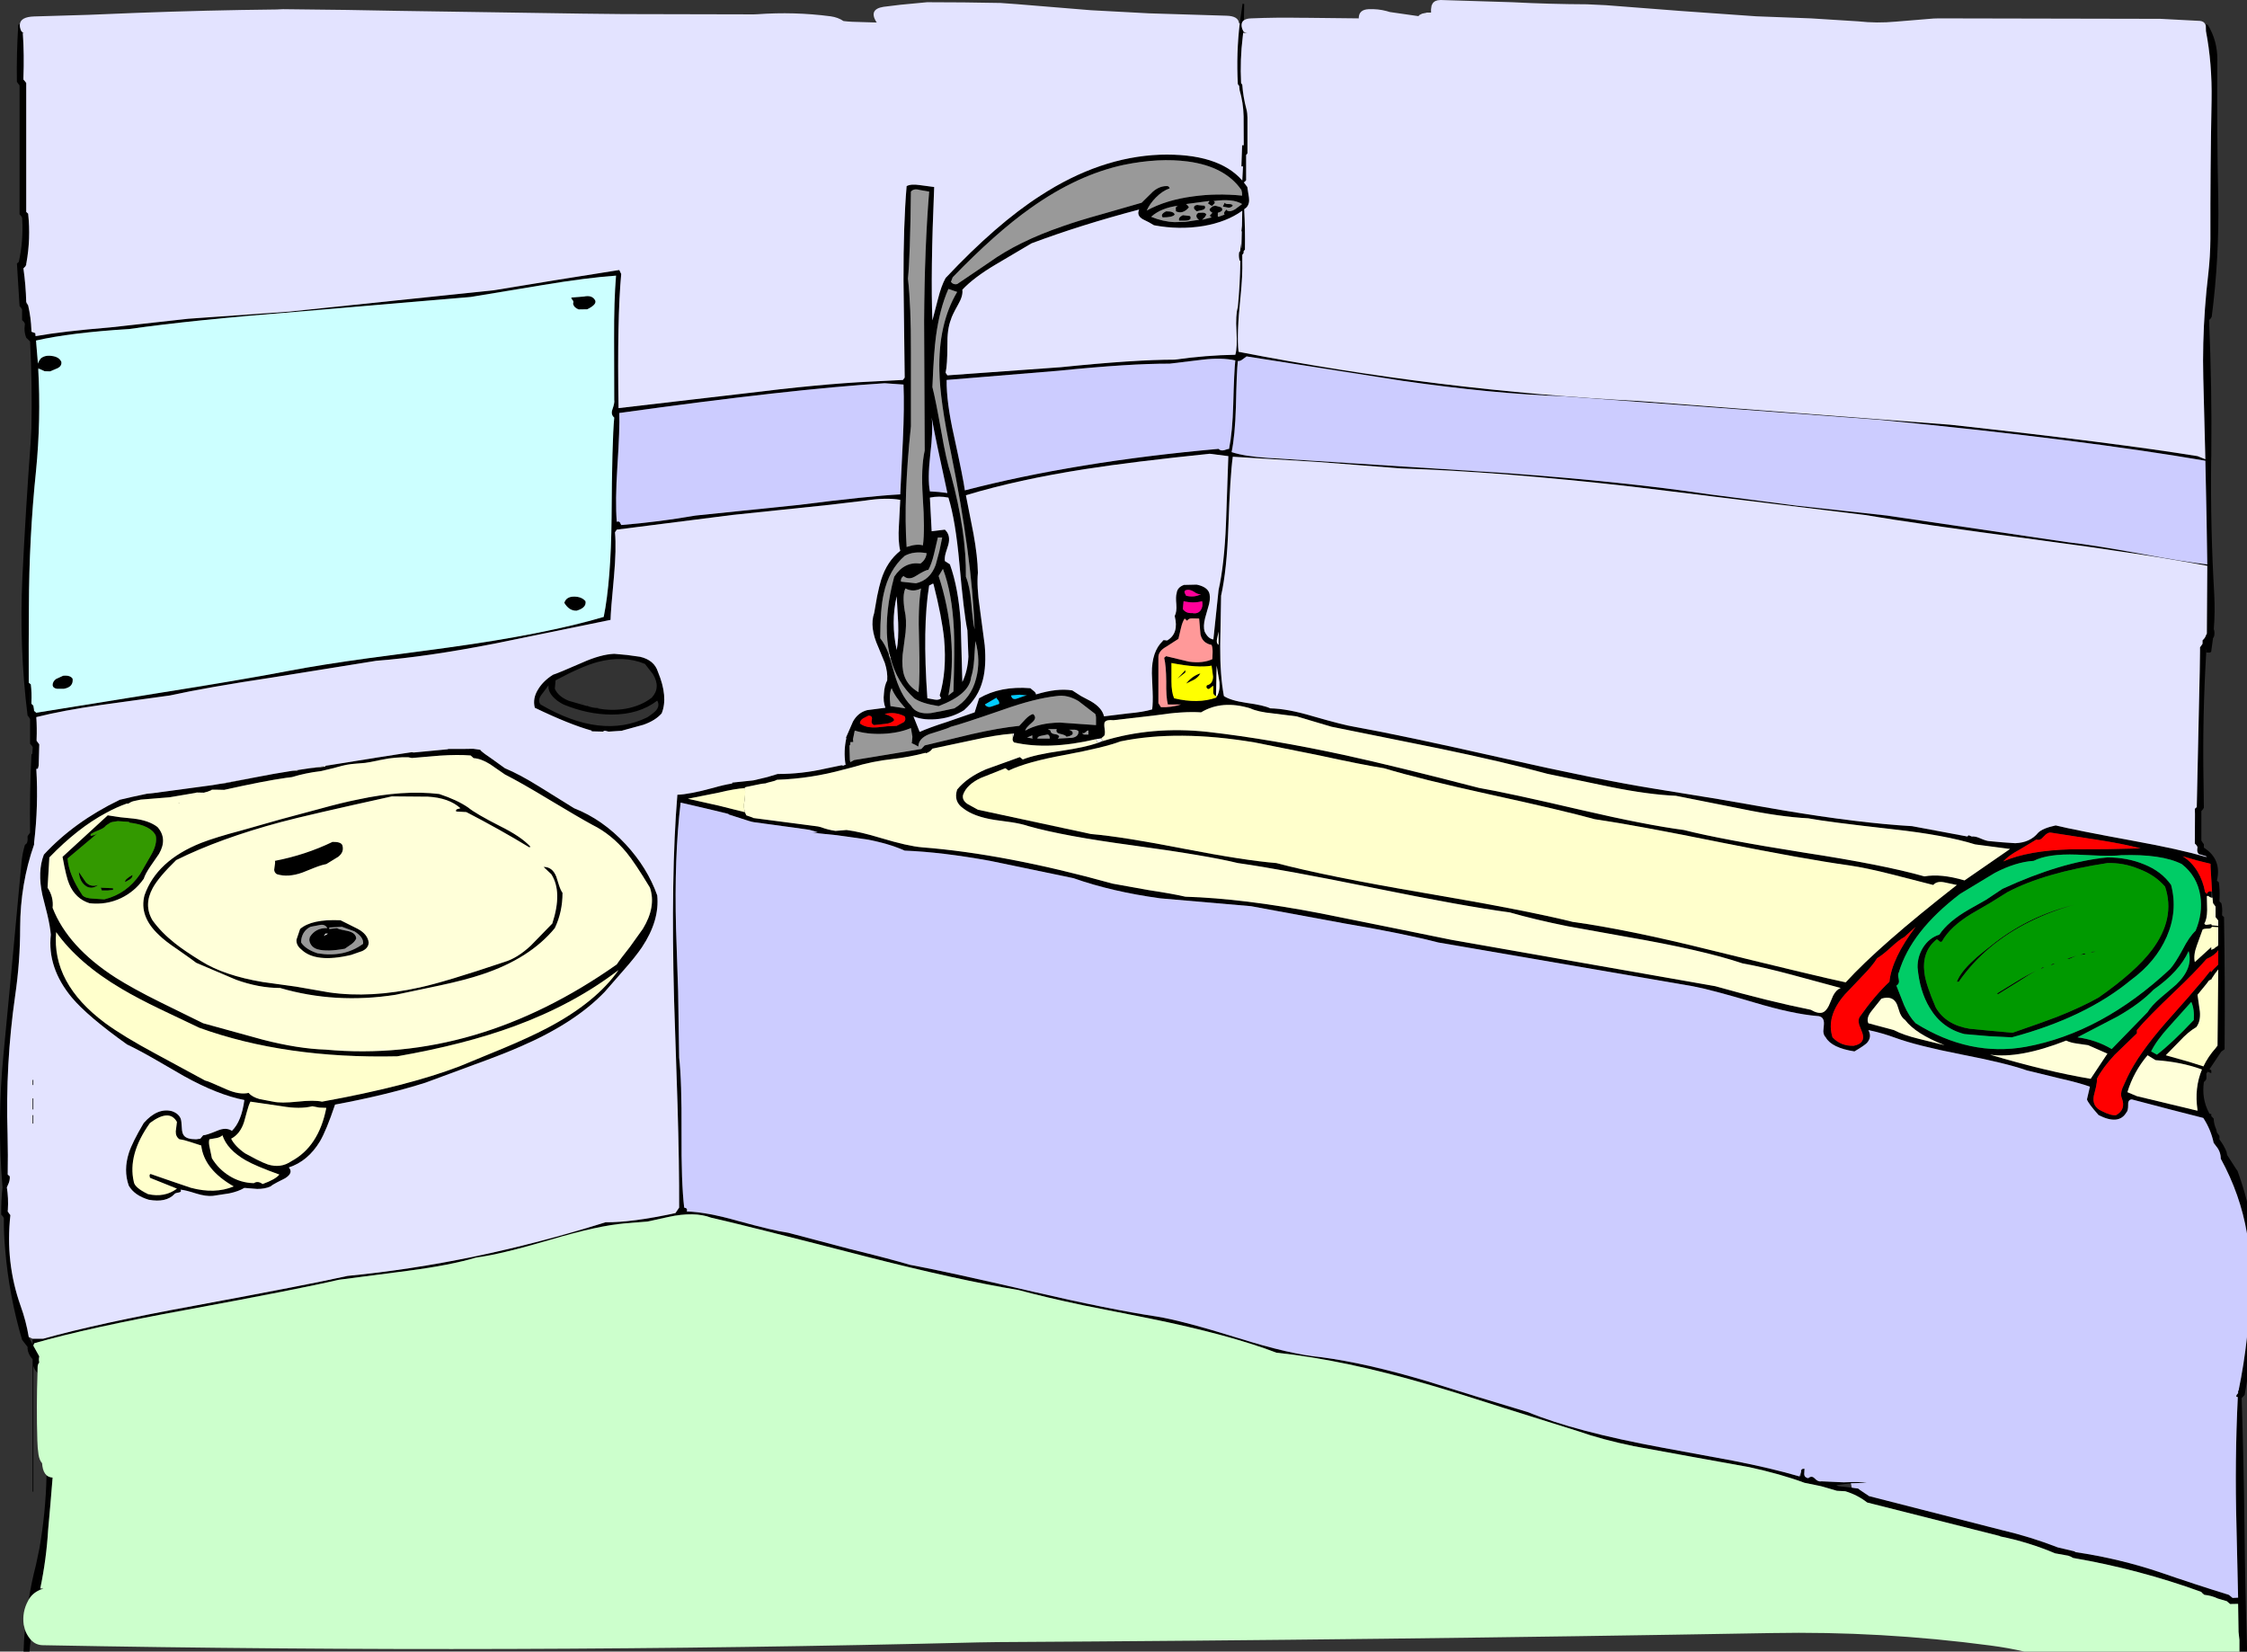
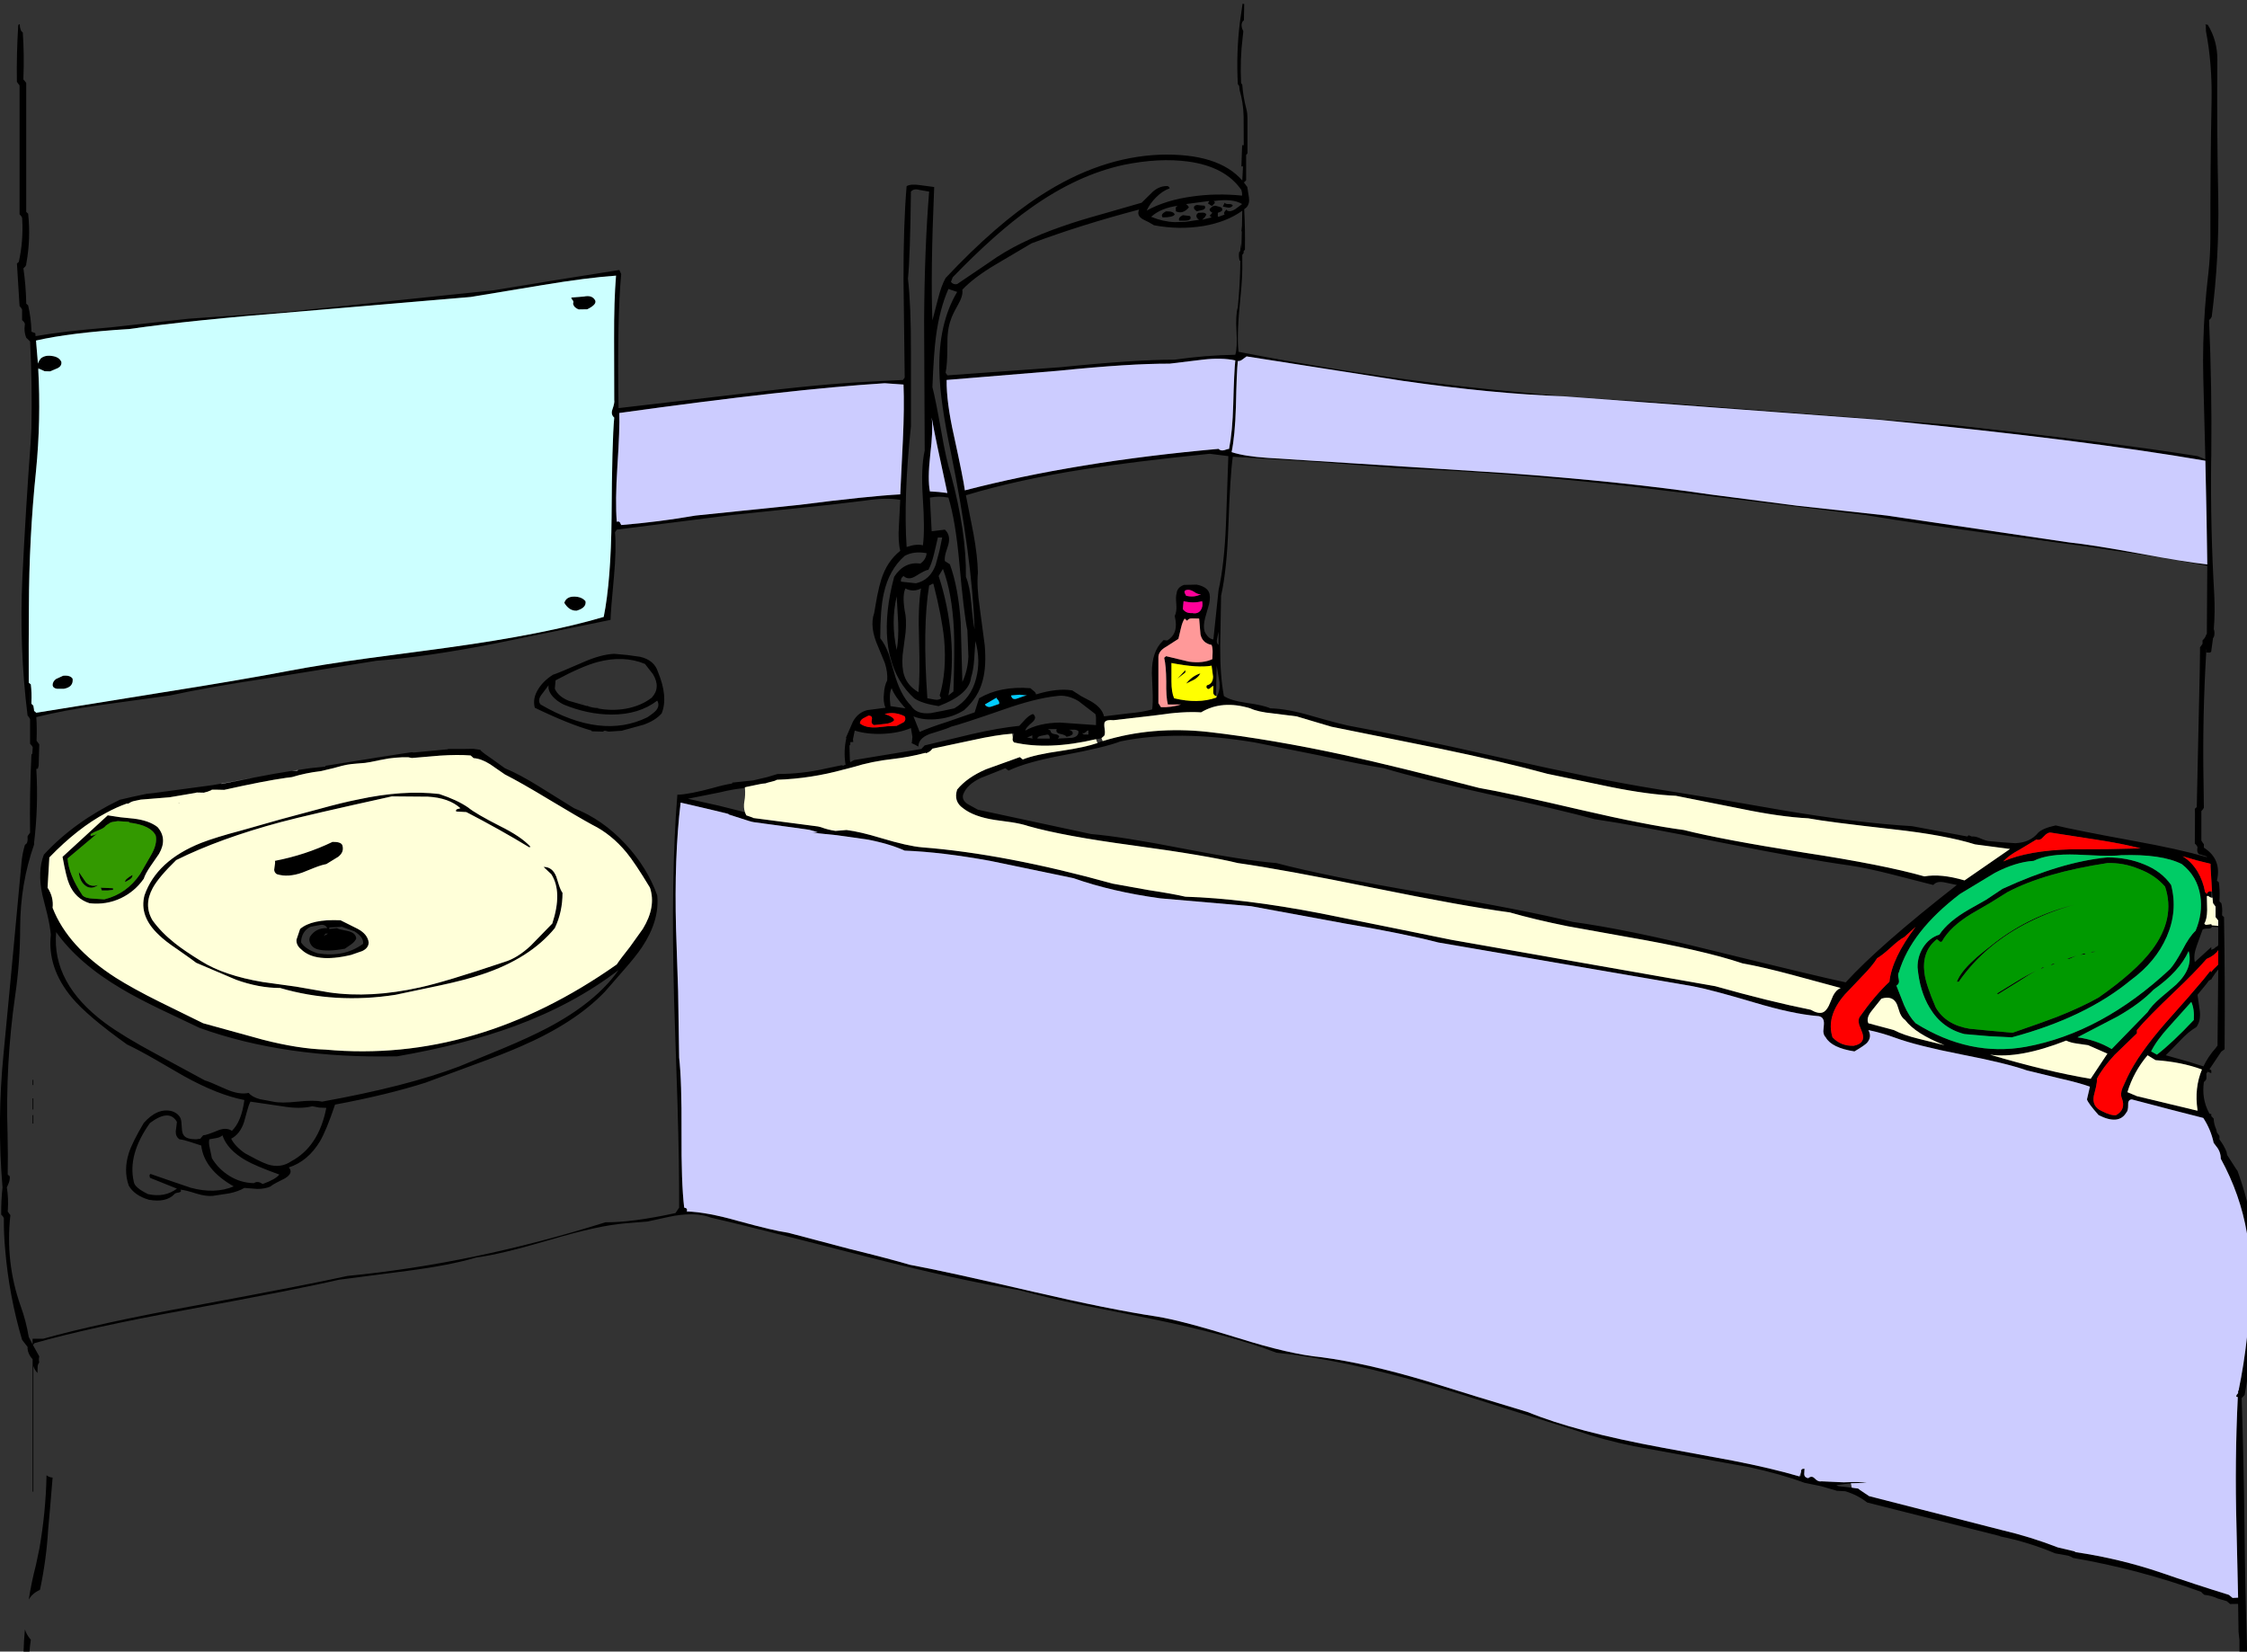
<svg xmlns="http://www.w3.org/2000/svg" height="557.25px" width="758.15px">
  <rect width="100%" height="100%" fill="#333333" stroke="none" />
  <g transform="matrix(1.0, 0.0, 0.0, 1.0, -25.8, -31.7)">
    <path d="M769.9 39.95 L770.7 40.05 Q773.95 45.3 773.95 51.8 773.75 75.25 774.25 98.65 774.6 118.85 772.05 138.55 L771.75 139.1 771.15 139.7 Q772.15 162.4 771.9 185.45 L771.85 187.45 771.9 187.45 771.85 187.45 Q771.6 210.0 772.9 232.3 773.2 238.2 772.75 243.95 773.1 244.95 772.9 246.15 L772.7 246.75 772.5 246.95 771.85 251.65 771.35 251.9 770.25 251.85 770.3 250.85 770.25 250.85 Q768.85 273.5 769.3 296.6 L769.4 304.2 769.1 304.75 768.55 305.35 768.55 313.55 768.55 315.3 768.95 315.95 769.4 316.55 769.4 317.15 769.4 317.7 Q775.5 321.6 773.8 328.85 L774.45 329.4 Q774.8 331.95 774.7 334.7 L774.65 335.85 775.3 336.45 Q775.7 338.15 775.55 339.95 L775.55 340.55 776.2 341.15 Q776.55 362.5 776.4 383.95 L776.4 384.5 776.4 385.7 775.25 386.55 771.3 392.45 771.75 392.75 771.9 392.85 771.9 393.8 770.7 393.3 770.25 393.9 770.25 395.05 770.25 395.65 770.0 396.2 769.4 396.8 Q768.6 402.45 771.15 407.2 L771.3 407.45 771.9 407.6 771.9 408.3 772.7 409.1 Q772.75 410.95 773.55 412.7 L773.8 413.8 774.25 414.4 774.65 415.0 774.65 415.55 774.65 416.15 Q776.15 418.1 777.05 420.35 L777.25 421.4 780.3 426.15 780.75 426.75 Q782.6 431.85 783.95 437.1 L783.95 447.9 Q781.7 434.7 775.1 422.65 775.1 420.3 773.6 418.5 L772.7 417.3 Q771.75 412.8 769.2 408.9 L758.45 406.15 745.1 402.65 Q743.75 402.7 743.85 404.45 743.85 406.55 743.25 407.05 740.7 411.4 733.9 407.95 730.4 404.05 729.95 402.65 L730.95 398.35 Q727.2 397.0 720.3 395.45 L709.65 392.85 Q702.7 390.4 687.45 387.45 672.5 384.5 665.4 381.9 660.95 380.25 656.2 379.25 657.5 381.6 655.7 383.6 654.8 384.5 651.5 386.45 643.8 385.25 641.8 381.7 641.05 380.95 641.0 379.65 L641.2 377.35 Q641.4 374.55 638.85 374.5 630.6 373.8 617.7 369.95 602.7 365.5 596.9 364.45 L511.1 349.7 Q499.55 346.7 479.6 343.3 L447.9 337.45 417.25 334.8 Q400.9 332.55 388.0 328.0 L359.85 322.15 Q343.65 319.2 331.05 318.7 325.55 316.25 318.1 314.9 L308.15 313.5 304.2 313.1 300.0 312.65 301.8 312.55 300.4 312.1 Q298.9 311.6 297.35 311.45 L280.15 309.1 279.4 308.95 278.35 308.65 271.8 306.55 271.5 306.3 266.6 305.1 255.45 302.5 Q253.25 320.75 253.9 345.15 L254.6 366.15 254.95 388.55 Q255.85 396.45 255.75 413.8 255.65 430.85 256.65 439.15 257.95 439.35 257.5 440.45 264.25 440.65 274.8 443.65 286.8 446.95 291.8 447.65 L312.25 453.05 Q326.05 456.45 332.8 458.45 344.55 460.6 374.25 467.5 400.35 473.55 416.05 475.9 424.55 477.25 443.7 483.2 461.0 488.65 471.75 489.65 486.9 491.65 507.2 497.7 L524.3 503.0 541.45 508.2 Q557.35 514.75 586.7 520.15 L610.25 524.5 Q623.4 527.05 632.95 529.85 L633.2 529.9 Q633.65 529.7 633.5 528.35 633.35 527.2 634.65 527.25 L634.55 529.1 Q634.6 530.2 635.9 530.45 637.1 529.45 638.1 530.55 639.25 531.75 640.35 531.5 L647.9 531.85 Q653.1 531.6 655.7 532.0 L650.3 532.15 645.35 532.8 646.15 533.15 650.6 533.65 652.75 533.95 653.45 534.5 656.45 536.5 701.4 548.0 Q710.8 550.2 719.85 553.7 L720.1 553.8 725.2 555.0 Q725.7 555.05 726.15 555.4 740.95 557.6 754.6 562.2 766.15 566.2 777.8 569.8 L777.95 569.9 778.45 570.4 778.9 570.75 779.1 570.85 780.95 570.75 780.4 546.65 Q779.8 524.45 780.85 503.1 L780.3 502.9 780.45 502.35 780.95 501.75 780.95 501.1 780.95 500.95 781.1 500.95 Q782.95 491.9 783.95 482.85 L783.95 497.7 783.15 502.35 782.7 502.85 782.15 503.45 Q782.85 525.3 783.1 547.4 783.3 567.4 783.95 587.45 L783.95 588.95 781.4 588.95 781.4 585.05 781.1 582.3 780.95 572.85 778.25 572.9 777.6 572.35 777.15 571.95 774.1 571.05 Q772.0 570.05 769.55 569.8 L768.9 569.25 768.5 568.8 Q747.55 561.2 725.25 557.35 724.5 556.85 723.65 556.6 L719.2 555.8 Q710.35 552.05 700.75 550.1 L700.5 549.95 655.8 538.65 Q652.45 536.05 648.4 534.85 L645.6 534.7 640.25 533.15 634.65 532.0 Q626.55 529.0 615.9 526.7 L596.55 523.2 577.1 519.65 Q566.4 517.45 558.3 514.6 L533.4 506.8 Q517.1 501.55 508.45 499.05 479.2 490.45 456.45 488.1 440.7 482.05 413.45 476.5 L391.25 472.1 Q378.5 469.4 369.4 466.95 349.0 463.6 317.4 455.5 275.7 444.75 265.75 442.55 260.05 440.4 251.35 442.3 L244.25 443.85 236.85 444.45 Q227.6 445.2 211.65 449.95 194.65 454.95 186.45 456.0 177.7 458.6 163.55 460.45 L140.1 463.5 Q127.1 466.55 88.35 473.7 55.75 479.65 37.4 484.9 L36.9 485.55 37.0 485.7 37.05 485.7 37.05 485.75 39.05 489.35 Q38.8 490.45 39.05 491.4 38.55 492.0 38.5 492.8 L38.45 494.95 Q37.4 493.85 37.05 492.55 L37.05 535.0 36.8 535.0 36.8 490.3 Q35.3 488.75 35.1 486.75 L35.1 486.15 33.7 484.35 33.25 483.75 Q28.85 468.9 27.55 453.35 27.05 448.05 27.1 442.7 L26.8 442.15 26.2 441.5 Q26.15 436.9 26.65 432.35 24.75 409.9 27.0 387.2 L29.45 361.45 33.05 322.8 Q33.3 319.8 34.2 316.8 L34.85 316.2 Q35.2 315.35 35.1 314.4 L35.1 313.85 35.5 313.25 35.95 312.65 Q35.75 299.5 36.4 286.45 36.35 286.25 36.6 286.05 L36.7 286.05 36.8 284.45 36.85 283.85 36.55 283.3 35.95 282.65 35.95 274.9 35.95 274.35 35.65 273.8 35.1 273.1 Q32.25 250.3 33.35 226.65 34.45 203.8 36.15 180.85 L36.4 176.05 Q36.7 161.4 35.95 146.9 L34.65 145.65 Q33.85 143.7 34.15 141.5 L34.2 140.95 33.9 140.35 33.25 139.7 33.25 136.75 33.25 136.15 32.95 135.6 32.4 134.95 31.55 121.25 31.5 120.65 32.15 120.05 Q33.7 113.05 33.3 105.8 L33.25 105.15 32.95 104.6 32.4 104.0 32.4 61.7 32.4 60.5 31.95 59.95 31.5 59.3 Q31.35 49.75 31.95 40.3 L32.15 39.9 32.5 39.95 Q32.4 40.85 32.95 42.15 L33.5 42.7 33.5 42.85 Q34.0 50.25 33.7 57.95 L33.7 58.55 34.2 59.1 34.65 59.7 34.65 102.0 34.65 103.2 35.3 103.8 Q36.2 112.25 34.7 120.5 34.6 120.75 34.65 121.05 L34.35 121.6 33.7 122.25 Q34.5 127.8 34.65 133.6 L34.65 134.15 35.3 134.75 Q36.25 138.85 36.4 143.1 L36.4 143.5 36.45 143.65 37.7 144.1 37.8 145.1 37.8 145.15 37.9 145.1 Q46.8 143.5 63.15 142.15 L89.3 139.25 123.25 136.85 192.35 129.65 213.7 126.15 234.75 122.8 235.4 124.15 Q234.0 139.1 234.5 169.4 L276.6 164.5 Q302.7 161.25 319.5 160.45 L330.45 159.9 331.05 159.1 330.65 126.4 Q330.6 107.4 331.7 94.5 333.15 93.7 336.1 94.15 L341.0 94.8 Q339.75 124.1 340.4 139.8 L342.3 132.5 Q343.4 128.1 344.85 125.5 362.05 107.2 376.85 97.7 396.85 84.7 417.15 83.9 436.85 83.3 444.95 92.6 L445.2 87.85 444.65 87.85 444.9 80.7 445.45 80.7 445.4 70.9 Q445.3 66.4 444.05 62.1 L443.9 60.65 443.65 60.4 443.45 60.05 Q442.9 49.65 444.1 39.55 L444.35 37.8 445.05 32.95 445.6 33.05 445.5 38.55 Q444.25 39.45 445.0 41.6 L445.3 42.2 445.25 42.8 445.1 44.15 Q444.15 51.8 444.55 59.7 L444.75 60.0 444.95 60.3 Q445.25 64.45 446.35 68.55 446.7 69.9 446.7 71.4 L446.7 83.4 446.55 83.65 446.25 84.0 446.25 91.9 446.25 92.5 446.05 92.75 445.7 93.1 445.5 93.2 445.45 93.2 446.65 94.8 447.2 98.35 Q447.5 100.4 446.4 101.65 L445.6 102.3 Q445.95 108.9 445.85 115.6 L445.85 115.95 445.6 116.2 445.4 116.5 445.4 116.8 445.4 117.1 445.2 117.35 444.95 117.7 444.95 119.15 444.95 119.45 Q445.1 124.6 444.35 131.9 443.0 144.6 443.7 150.4 511.25 163.55 579.45 167.05 L683.75 175.0 Q739.45 181.1 767.25 185.6 L769.9 186.65 769.2 159.2 Q769.05 153.45 769.2 147.5 769.5 135.7 770.9 124.0 771.55 118.2 771.6 112.35 771.55 88.9 772.0 65.45 772.2 53.05 770.1 42.2 L770.05 40.4 769.9 39.95 M660.1 173.35 L553.25 165.4 Q529.5 164.55 499.15 160.2 L446.4 151.95 445.05 152.95 Q444.25 153.6 443.45 153.5 443.05 157.0 442.8 168.95 442.5 178.75 441.35 184.25 445.85 185.7 453.55 186.2 L534.3 191.35 Q574.45 194.3 602.55 198.5 L632.25 202.35 662.45 205.65 723.8 214.7 Q732.15 215.6 747.85 218.5 762.3 221.2 770.55 222.15 L770.3 206.1 769.9 187.15 Q728.05 179.95 660.1 173.35 M770.25 320.65 L767.65 319.85 Q767.0 319.1 767.2 318.05 L767.25 317.5 766.95 316.95 766.35 316.3 766.4 306.35 766.35 304.6 767.0 304.0 768.0 258.3 768.1 251.25 768.1 250.1 768.55 249.5 768.95 248.9 768.95 248.35 768.95 247.75 Q769.85 246.95 770.1 246.05 L770.4 245.5 770.55 222.6 Q750.05 218.7 713.35 213.85 671.85 208.35 655.05 205.45 L577.05 195.95 Q531.65 190.8 498.65 189.75 L470.3 187.55 441.75 185.8 Q440.85 192.15 440.25 209.45 439.75 224.05 437.8 232.7 L437.5 249.75 Q437.45 259.65 438.75 266.55 440.95 268.05 446.35 268.85 452.25 269.65 454.4 270.7 460.2 270.8 468.9 273.4 479.35 276.4 482.65 276.9 498.1 279.65 533.1 287.55 565.3 294.8 583.6 297.75 L605.45 301.3 627.05 305.05 Q652.85 309.4 670.95 310.45 L689.65 313.95 Q689.9 313.4 690.25 313.6 L691.1 313.95 Q692.3 313.8 694.05 314.6 696.0 315.45 697.0 315.5 L701.4 315.9 705.75 316.2 Q710.8 316.0 713.5 312.65 715.0 311.15 719.4 310.2 725.95 311.8 745.85 315.45 761.0 318.2 770.2 320.85 L770.5 320.95 770.25 320.65 M715.3 314.0 Q714.1 315.45 712.9 314.95 L707.15 318.4 Q703.6 320.3 701.7 322.35 710.05 318.65 724.8 318.25 L736.85 318.2 748.05 317.95 Q742.2 316.4 733.1 315.0 L717.9 312.65 Q716.7 312.4 715.3 314.0 M397.85 281.75 Q414.5 276.6 433.35 278.65 454.75 281.1 479.85 286.55 496.7 290.25 524.85 297.55 534.5 299.2 559.35 305.0 581.1 310.05 593.95 311.75 606.25 314.9 634.65 319.4 661.4 323.5 675.1 327.4 680.65 326.4 688.65 328.75 L704.0 318.15 692.2 316.6 Q682.15 313.45 664.55 311.5 642.2 309.0 635.9 307.8 626.35 307.3 613.35 304.6 L591.25 300.2 Q582.0 299.8 569.35 297.25 L547.95 292.8 Q533.15 288.75 511.7 284.3 L475.05 276.9 463.25 273.4 455.25 272.4 Q450.2 271.9 447.65 270.7 438.1 267.8 431.05 272.05 425.0 271.65 416.1 273.0 L401.5 274.7 Q399.15 274.45 398.55 275.35 398.25 275.9 398.5 277.55 398.75 279.2 398.4 279.9 L397.45 280.75 397.3 280.8 397.25 280.85 395.6 281.1 Q379.65 284.85 367.95 282.2 367.3 281.6 367.5 280.75 L367.95 279.2 367.4 279.25 367.35 279.25 Q361.9 279.65 354.05 281.4 L340.4 284.3 Q339.65 285.4 338.25 285.85 L338.1 285.7 Q332.65 287.15 326.95 287.8 320.05 288.55 313.55 290.55 L310.9 291.25 310.45 291.35 Q299.4 294.4 287.95 294.8 L287.2 295.15 284.35 295.9 284.3 295.95 284.25 296.0 282.75 296.15 277.7 297.2 277.15 297.35 277.1 297.4 277.15 297.6 Q273.55 297.85 268.45 299.1 L257.9 301.2 268.4 303.55 277.15 305.75 277.6 306.8 279.75 307.55 279.95 307.7 301.8 310.55 302.8 310.8 Q305.2 311.7 307.7 312.05 L311.45 311.75 Q316.1 312.35 323.0 314.45 332.15 317.2 336.95 317.6 365.1 319.8 401.25 329.85 L413.5 332.05 Q421.7 333.3 425.75 334.25 445.35 334.85 471.3 339.85 L493.35 344.3 515.5 348.8 604.55 364.45 Q622.6 369.55 636.75 372.4 639.25 373.85 640.8 373.3 641.9 372.9 642.85 371.05 L644.3 367.65 Q645.35 365.65 646.85 365.05 L630.4 360.6 Q620.5 357.95 613.75 356.75 600.4 352.25 574.65 347.8 L554.65 344.2 Q543.55 341.95 535.2 339.55 519.6 337.45 489.35 331.3 458.65 325.05 443.45 322.9 433.1 320.35 408.1 316.95 384.65 313.8 372.85 310.45 370.65 309.7 367.25 309.15 L361.45 308.35 Q354.35 307.25 350.75 304.4 347.45 302.1 348.75 298.1 352.1 294.0 358.5 291.25 L369.9 287.15 370.9 287.95 Q374.9 286.3 384.15 285.0 391.9 283.85 396.1 282.4 L396.25 282.35 397.45 281.85 397.85 281.75 M703.15 332.7 L697.2 336.4 691.0 340.0 Q683.75 344.4 681.0 349.4 680.4 349.65 680.05 349.15 L679.3 348.6 Q674.2 352.65 675.1 359.9 675.6 363.95 678.95 371.65 682.35 377.5 690.35 378.8 L697.55 379.5 704.85 380.15 Q715.45 376.5 719.7 374.85 727.85 371.65 733.9 368.25 746.4 359.5 751.85 352.25 759.9 341.55 756.3 330.85 752.9 326.9 747.4 324.85 742.3 322.75 736.85 322.9 715.55 326.15 703.15 332.7 M695.9 335.3 L701.45 331.6 Q721.35 322.45 736.85 321.0 743.6 321.0 749.15 323.3 755.1 325.65 758.35 330.3 760.65 339.1 756.85 347.8 753.15 356.25 744.75 362.4 729.45 375.05 704.6 381.7 L696.75 381.3 688.65 380.6 Q681.05 378.7 676.9 371.75 673.5 366.15 672.8 358.1 672.75 354.6 674.55 351.55 676.65 348.15 680.15 347.05 683.1 342.6 690.15 338.55 L695.9 335.3 M710.85 342.6 Q695.65 350.1 686.7 362.95 L686.05 362.95 Q687.35 359.65 691.55 355.8 693.4 354.0 698.95 349.7 710.9 340.55 725.65 337.0 717.95 339.1 710.85 342.6 M712.0 322.15 Q705.9 322.55 698.9 326.2 L687.15 333.3 Q670.55 345.95 666.5 359.75 666.0 360.35 666.45 362.1 666.8 363.6 665.65 364.25 L668.25 370.85 Q669.9 374.65 672.15 376.95 690.35 388.3 709.3 384.9 734.95 380.2 758.0 358.65 759.7 356.75 762.2 352.15 764.45 347.75 766.6 345.75 769.1 339.75 768.2 333.95 767.15 327.3 761.95 323.25 755.1 319.8 741.5 320.25 738.75 320.55 734.3 320.4 L726.5 320.05 Q716.8 319.7 712.0 322.15 M664.05 326.7 Q655.6 324.55 649.8 323.7 634.7 321.6 606.75 316.0 577.85 310.15 563.85 308.1 553.2 305.15 528.25 299.7 505.05 294.6 492.75 290.9 485.25 289.7 471.05 286.6 L449.15 282.2 Q423.2 277.85 403.85 281.85 398.5 283.9 384.85 286.45 372.3 288.75 366.1 291.7 L365.0 290.9 356.7 294.2 Q351.95 296.45 350.75 299.85 350.3 301.7 352.3 303.0 L355.75 304.9 393.9 313.1 Q404.5 314.0 425.15 318.05 445.5 322.0 456.45 322.9 473.25 327.35 506.4 333.0 540.85 338.85 556.45 342.75 574.95 345.3 602.9 352.25 640.15 361.4 648.55 363.15 659.8 350.8 686.05 330.3 L681.8 329.4 Q679.25 328.9 678.1 330.3 L664.05 326.7 M663.75 351.4 Q660.9 354.0 659.15 355.0 657.6 357.55 654.05 361.15 L648.25 367.25 Q641.85 374.6 644.1 381.7 646.9 384.7 651.25 384.55 655.3 383.75 654.2 380.3 L653.1 377.45 Q652.65 375.8 653.25 374.85 658.3 367.65 663.3 362.95 664.15 355.0 672.15 344.4 L668.35 347.85 Q666.55 348.8 663.75 351.4 M665.9 370.7 Q664.55 367.45 660.6 368.65 L657.4 372.65 Q655.35 375.15 656.2 376.95 L664.8 379.25 Q667.9 380.9 673.2 382.2 L681.9 384.35 Q672.1 380.5 668.6 375.85 667.55 375.15 666.85 373.55 L665.9 370.7 M724.05 355.2 L723.2 355.2 726.5 354.1 724.05 355.2 M715.55 358.1 L714.35 358.65 714.95 358.1 715.55 358.1 M717.65 357.3 Q717.95 357.1 718.3 356.95 L719.15 356.75 718.45 357.2 717.65 357.3 M699.6 366.9 L706.2 362.85 Q710.15 360.45 712.9 359.2 710.6 360.4 706.5 363.1 L699.95 367.15 699.6 366.9 M726.55 383.8 Q724.35 383.5 722.95 382.8 707.25 388.95 697.25 387.55 716.3 393.2 731.2 395.7 L736.85 387.2 730.35 384.35 726.55 383.8 M772.15 332.45 L771.65 324.15 771.65 323.15 767.0 322.0 762.2 320.6 Q765.15 322.35 767.25 325.75 769.15 328.95 769.8 332.7 L770.4 333.3 Q770.9 332.2 771.9 332.5 L771.9 334.6 771.2 334.25 Q770.85 333.85 770.4 334.05 L770.5 338.75 Q770.45 341.9 769.55 343.3 769.85 343.9 770.6 343.7 L771.9 343.5 772.05 343.9 774.25 344.1 774.25 344.05 774.25 342.3 773.8 341.7 773.35 341.15 773.35 338.2 773.35 337.6 772.95 337.05 772.5 336.45 772.3 334.55 772.15 332.45 M772.1 344.4 Q771.95 344.95 771.1 345.0 769.15 345.0 768.95 345.4 L767.05 350.65 Q765.8 354.0 766.35 356.3 L771.9 351.25 771.9 352.2 772.95 351.7 773.3 351.35 773.5 351.2 Q773.7 351.1 774.05 350.95 774.0 350.8 774.1 350.75 L774.25 350.55 774.25 344.55 772.1 344.4 M769.25 362.2 L769.85 361.45 771.65 359.2 771.8 359.75 Q772.6 358.65 773.75 357.65 L774.25 357.1 774.25 352.3 Q772.95 354.15 770.4 355.2 L770.35 355.2 Q766.5 359.65 759.4 366.4 750.3 375.05 746.8 379.25 L746.8 380.35 739.25 387.65 Q735.3 391.9 733.3 395.7 733.4 396.65 733.0 398.45 L732.25 401.5 Q731.6 405.1 735.0 406.6 738.1 408.2 739.8 407.95 743.15 406.05 741.75 402.3 741.1 400.85 741.95 398.75 L743.6 395.15 Q747.25 387.4 756.55 376.75 L764.25 368.05 769.25 362.2 M754.75 368.4 L760.0 363.95 Q765.9 358.35 764.25 352.6 761.2 359.45 752.45 365.6 748.0 370.25 740.3 374.65 L726.75 381.7 Q732.95 382.5 738.3 385.65 L750.4 373.2 Q751.65 371.1 754.75 368.4 M732.9 352.8 L731.2 353.1 731.8 352.8 732.9 352.8 M729.5 353.65 L727.65 353.9 729.1 353.35 729.5 353.65 M761.25 382.95 L756.55 387.75 764.5 390.0 769.25 391.5 Q770.8 388.2 773.45 385.25 L773.5 385.15 774.0 384.5 774.25 358.8 Q773.15 360.1 772.25 361.55 772.05 361.75 772.0 362.1 L771.75 362.2 771.05 362.6 770.4 363.5 767.25 367.35 768.05 372.95 Q768.35 376.3 766.85 378.25 764.15 379.8 761.25 382.95 M751.6 386.45 L753.55 387.55 Q758.65 383.65 766.0 375.85 766.25 372.15 765.15 369.75 L757.75 378.0 Q753.45 382.7 751.6 386.45 M767.25 406.2 Q766.15 398.8 768.75 392.55 761.85 390.0 753.1 389.4 L750.4 387.75 Q745.7 393.3 743.6 400.2 L746.8 401.55 767.2 406.45 767.5 406.55 767.25 406.2 M36.2 584.95 Q35.9 586.95 35.75 588.95 L33.75 588.95 Q33.85 585.2 34.2 581.5 34.75 583.15 35.9 584.6 L36.2 584.95 M35.5 571.4 Q36.4 565.6 37.9 559.85 L39.1 554.15 Q41.25 541.85 41.5 529.45 42.3 530.15 43.55 530.25 L42.8 539.3 42.05 547.75 Q41.45 557.8 39.4 567.6 L39.25 568.15 Q36.8 569.2 35.5 571.4 M419.85 94.5 L420.3 94.85 420.45 95.25 Q418.0 96.1 415.8 98.35 413.8 100.35 412.7 102.75 419.2 99.15 428.4 97.95 436.3 96.85 444.9 97.7 L444.85 96.7 444.65 95.8 Q439.2 87.9 426.65 86.2 416.95 84.9 405.1 87.3 389.35 90.65 373.55 101.9 361.75 110.25 347.25 125.25 L346.65 126.8 Q347.45 127.85 348.75 127.55 L359.6 120.2 Q369.4 113.15 384.3 108.05 389.5 106.2 397.6 103.95 L411.0 100.1 414.8 96.35 Q417.2 94.3 419.85 94.5 M339.3 96.35 L336.1 95.8 Q334.15 95.2 333.15 96.35 332.9 118.3 332.15 125.7 333.2 134.9 333.15 150.4 L333.15 175.55 Q330.6 199.7 331.7 216.25 335.1 215.1 337.2 215.7 337.9 210.55 337.15 199.45 336.5 189.5 337.8 183.7 L337.6 140.0 Q337.75 115.1 339.3 96.35 M444.1 119.7 Q443.7 118.5 443.85 117.1 L443.9 116.8 444.2 116.5 444.3 115.95 444.3 115.6 444.35 115.55 444.3 113.8 444.6 115.4 444.65 115.35 444.8 109.7 444.65 109.8 444.85 107.85 444.95 102.8 Q439.7 106.6 431.85 107.95 423.6 109.3 415.15 107.7 L413.45 106.7 411.45 105.7 Q409.2 104.45 410.15 102.4 390.4 107.6 373.85 113.8 L361.75 120.95 Q354.4 125.3 350.5 129.45 350.8 131.5 349.05 134.5 346.95 138.25 346.65 139.5 345.35 142.75 345.45 148.35 345.45 154.75 344.85 157.45 L345.45 158.35 383.7 155.6 Q408.55 153.05 422.15 153.05 432.75 151.55 442.6 151.4 443.35 148.8 443.0 143.45 442.65 138.05 443.45 135.3 444.2 127.6 444.3 119.7 L444.3 119.65 444.1 119.7 M348.75 130.2 L345.8 129.2 Q342.85 135.9 341.6 145.2 340.85 150.75 340.4 162.3 341.5 166.55 343.4 177.3 345.05 186.9 346.65 191.85 351.9 211.25 351.7 226.3 353.0 229.35 353.5 235.1 354.1 241.8 354.65 244.05 353.7 219.15 346.65 184.45 342.95 167.0 342.75 156.85 342.35 140.95 348.75 130.2 M347.65 178.65 Q350.85 193.3 351.35 197.15 388.7 187.45 436.95 183.15 437.6 183.9 438.85 183.6 440.3 183.1 440.5 183.15 441.65 177.4 441.9 168.2 442.2 156.9 442.6 153.3 437.95 152.3 431.6 153.05 L420.45 154.4 Q406.9 154.35 382.85 156.8 L345.2 159.9 Q345.1 167.3 347.65 178.65 M339.55 197.5 L342.55 197.7 345.45 198.05 Q341.4 179.6 340.15 172.6 340.7 176.6 339.65 185.3 338.75 193.45 339.55 197.5 M330.65 161.45 L324.3 161.0 Q292.6 163.0 234.75 171.05 234.95 176.15 234.1 189.15 233.35 200.8 233.9 207.75 234.6 207.5 234.95 207.95 L235.4 208.85 Q248.15 207.8 260.5 205.65 L295.45 202.05 Q318.55 199.1 329.55 198.5 L330.45 179.95 Q330.95 169.05 330.65 161.45 M441.75 101.1 Q441.1 101.85 440.2 101.75 L438.4 101.4 439.0 100.1 Q439.3 100.6 440.5 100.55 441.6 100.55 441.75 101.1 M433.55 99.55 L426.0 100.55 426.6 101.1 426.95 101.65 Q424.9 104.1 422.55 103.0 L422.5 101.85 Q422.6 101.3 423.4 101.1 417.5 101.85 414.2 104.85 418.2 106.5 422.15 106.65 L425.75 106.55 430.4 105.85 Q429.65 105.45 429.5 104.8 429.3 104.05 430.15 103.5 L431.65 103.45 Q432.5 103.45 432.85 104.1 L432.25 105.05 431.4 105.85 434.6 105.05 433.95 104.5 434.85 103.5 434.2 103.0 Q433.85 102.6 433.95 102.2 L434.85 101.4 434.9 101.35 435.0 101.3 435.85 101.1 437.5 101.55 Q438.4 101.8 438.15 102.75 L437.5 103.2 436.7 103.5 436.7 104.3 Q436.6 104.8 436.95 104.85 L439.0 104.1 Q438.4 103.5 439.65 102.4 L439.85 102.75 Q440.95 103.3 442.55 102.3 L444.9 100.55 Q441.8 98.6 435.2 99.55 435.8 99.7 435.65 100.25 L434.85 101.1 Q434.5 101.25 433.75 100.55 433.15 100.35 433.6 99.95 433.95 99.55 433.75 99.55 L433.55 99.55 M432.25 101.1 Q432.8 102.05 431.65 102.5 L429.55 103.0 428.8 102.3 Q428.55 101.95 428.7 101.4 429.25 100.65 430.4 100.95 L432.25 101.1 M425.75 106.15 L423.65 106.15 Q423.25 105.1 424.9 104.3 L426.65 104.5 Q427.8 104.45 427.45 105.6 426.9 106.15 425.75 106.15 M418.1 105.05 Q417.2 104.0 419.25 103.0 421.85 102.95 422.15 104.1 421.5 105.05 418.1 105.05 M440.25 185.6 L433.95 184.8 Q407.75 187.5 392.1 189.95 369.25 193.5 351.7 198.8 L354.25 211.75 Q355.65 219.45 355.75 224.95 355.3 229.55 356.4 236.95 L358.05 249.4 Q358.65 256.4 357.4 261.15 356.65 264.15 355.05 266.7 353.45 269.2 351.1 271.3 349.3 272.45 347.2 273.2 345.1 273.95 342.7 274.25 337.65 274.9 334.0 273.4 L336.1 278.65 Q339.45 277.15 345.25 275.3 L354.65 272.05 356.15 267.3 Q363.3 263.1 373.45 263.9 L374.65 264.9 Q375.3 265.4 375.35 266.0 382.55 263.8 387.6 264.65 L390.55 266.55 393.85 268.3 Q397.65 270.5 398.3 273.4 L406.5 272.4 Q411.55 271.95 414.55 271.05 414.85 268.8 414.7 265.0 L414.45 258.85 Q414.4 251.5 418.1 248.0 418.2 247.65 418.65 247.7 L419.6 247.8 Q423.65 245.45 422.15 239.55 422.9 238.1 422.7 235.65 422.45 232.9 422.8 231.9 423.0 229.85 425.3 229.05 L429.55 228.95 Q432.75 229.6 433.65 231.4 434.35 232.85 433.75 235.5 L432.4 240.25 Q431.7 243.05 432.25 244.8 433.45 247.25 435.2 247.45 L436.95 230.8 Q438.9 222.1 439.45 208.4 L440.25 185.6 M424.25 243.65 L423.4 247.25 419.3 249.9 Q416.75 251.3 416.65 253.3 L416.65 268.95 417.5 270.3 Q421.0 270.45 424.25 269.4 L419.85 269.4 Q419.2 266.95 419.3 261.6 419.25 256.3 418.6 253.65 L419.25 253.1 426.95 254.95 Q431.65 255.6 434.85 254.1 L434.95 251.65 Q434.95 250.2 434.6 249.3 431.5 248.7 430.85 245.75 L430.4 240.4 428.2 240.35 Q426.85 240.25 426.35 241.15 L425.5 240.4 Q424.75 241.5 424.25 243.65 M426.0 230.8 Q425.3 231.05 425.5 231.7 L426.0 232.7 Q428.8 233.4 431.05 232.15 430.1 232.4 428.7 231.4 427.25 230.45 426.0 230.8 M425.15 234.55 L424.9 237.2 Q425.95 238.7 428.05 238.55 430.0 238.95 430.95 237.55 431.8 236.25 431.4 234.55 428.45 235.35 425.15 234.55 M436.95 244.8 L436.45 247.25 Q436.1 248.65 436.95 249.3 L436.95 244.8 M425.75 258.6 L423.05 260.7 425.75 257.8 425.75 258.6 M436.1 266.55 Q435.1 266.25 435.15 265.1 L435.2 263.15 Q434.8 263.2 433.95 264.0 433.4 264.5 432.85 263.65 432.85 262.95 433.1 262.9 435.05 262.4 435.1 260.0 L434.6 256.3 Q430.05 257.15 421.05 255.4 L421.05 261.6 Q421.05 265.25 421.95 267.3 430.0 269.25 436.1 267.1 L436.4 266.65 Q437.5 264.75 437.25 261.9 L436.3 256.3 436.1 266.55 M426.0 262.35 Q428.05 259.75 430.8 258.9 430.25 260.1 428.75 261.0 427.35 261.65 426.0 262.35 M344.6 210.4 Q346.65 212.25 345.75 215.55 L344.9 218.25 Q344.45 219.8 344.6 221.0 L346.3 222.1 Q349.2 230.15 349.95 241.75 L350.5 261.8 Q352.3 258.1 352.55 253.25 L352.2 244.35 Q351.0 238.65 349.5 221.8 348.2 207.3 345.8 199.6 342.65 198.95 339.55 199.6 L340.15 210.95 344.6 210.4 M36.8 483.4 L40.35 483.4 Q59.15 478.15 91.45 472.25 130.85 464.95 143.05 462.2 185.45 458.1 230.1 444.1 238.9 444.2 253.7 441.0 L254.95 439.15 Q255.0 424.65 254.4 404.25 L253.25 369.4 Q252.1 327.0 254.35 299.85 258.3 299.75 266.55 297.5 270.0 296.5 272.85 296.05 L272.85 295.85 272.9 295.75 279.6 295.05 279.95 295.0 280.0 295.0 284.65 293.9 288.15 292.85 Q296.45 292.85 304.45 291.0 L309.75 289.9 310.35 290.05 311.3 289.55 311.05 289.45 Q310.4 285.05 311.35 280.8 L311.25 280.55 313.6 275.15 Q315.3 272.1 318.4 271.3 L324.55 270.5 Q323.7 268.45 324.05 265.65 324.2 263.05 325.15 261.25 325.35 258.5 324.35 255.4 L322.15 250.05 Q319.1 243.3 320.75 238.55 L321.75 232.85 Q322.45 229.45 323.1 227.35 325.05 221.1 329.55 217.55 328.75 214.25 329.1 209.05 L329.55 200.35 Q324.8 199.5 317.7 200.6 L305.95 202.0 272.9 205.45 233.9 210.4 233.3 211.3 Q233.8 216.85 232.95 226.3 231.85 237.9 231.8 240.85 L192.95 248.8 Q169.7 253.35 152.75 254.65 L117.9 260.25 Q95.6 263.6 83.15 266.35 L59.95 269.55 Q47.0 271.4 38.05 273.65 38.3 277.35 38.15 281.1 L38.15 281.65 38.6 282.25 39.05 282.85 38.85 290.0 38.6 291.0 38.4 291.1 38.05 291.1 Q38.8 303.6 37.3 316.05 L37.3 316.65 Q32.65 329.95 32.6 344.6 32.6 356.15 30.9 367.75 27.6 390.75 28.35 414.3 L28.45 421.4 28.4 428.0 29.1 428.6 Q29.2 430.1 28.45 431.55 L28.2 432.15 28.1 432.25 Q28.7 435.95 28.45 439.9 L28.4 440.45 28.85 441.1 29.3 441.7 Q27.55 457.65 32.75 472.3 34.6 477.4 35.5 482.8 L36.8 485.3 36.8 483.4 M325.95 252.5 Q325.45 250.25 325.2 247.85 324.3 238.2 327.5 226.3 330.9 221.1 336.35 221.85 338.25 220.5 338.45 218.35 334.15 217.55 331.05 219.25 325.75 223.9 324.0 231.9 322.8 237.1 322.8 247.05 324.55 249.25 325.7 252.5 L326.05 253.7 327.45 258.5 Q329.55 266.2 333.15 269.75 335.0 272.85 339.9 272.3 L344.05 271.5 347.8 270.7 Q353.45 267.35 355.15 260.6 356.75 254.55 354.9 248.0 L354.5 254.1 Q354.25 257.8 353.45 260.25 352.9 266.0 342.5 269.95 336.75 269.05 334.25 267.3 328.35 261.9 326.25 253.65 L325.95 252.5 M343.7 213.05 L342.25 213.05 340.95 218.6 Q340.15 221.95 339.05 223.95 338.05 224.0 334.8 226.05 332.35 227.6 330.65 226.05 329.6 226.8 329.8 227.95 L334.85 228.5 Q339.6 227.45 341.5 222.3 L342.75 217.65 343.7 213.05 M339.95 228.95 L339.3 229.25 Q337.0 243.2 338.7 267.3 L341.15 267.75 Q342.55 268.0 343.35 267.3 L342.85 266.35 Q345.3 258.1 344.35 247.3 343.6 239.9 340.75 228.7 340.4 228.55 339.95 228.95 M331.05 237.75 Q331.75 240.6 331.35 245.05 L330.35 252.65 Q330.0 256.9 330.9 259.65 332.05 263.1 335.7 265.25 336.25 260.25 335.9 247.8 335.5 236.35 336.55 230.25 333.9 231.6 331.3 230.25 330.2 232.45 331.05 237.75 M343.95 223.65 L342.5 226.05 Q345.7 235.75 346.65 246.25 347.6 257.15 345.8 266.35 L347.5 265.0 Q347.95 250.45 347.65 244.15 347.05 231.8 343.95 223.65 M328.85 241.8 L328.35 232.9 Q326.3 241.7 328.35 251.0 329.05 247.4 328.85 241.8 M360.45 270.05 L362.9 269.2 Q363.05 268.6 362.6 267.95 361.95 267.3 362.05 267.1 L358.1 269.4 Q358.95 270.6 360.45 270.05 M326.25 269.95 L331.3 270.7 Q327.65 266.65 326.65 263.9 325.7 265.5 326.25 269.95 M336.7 284.35 L337.8 283.2 353.65 279.4 Q362.85 277.3 369.7 276.6 L371.8 274.35 Q373.15 272.95 374.35 272.6 375.85 273.85 374.1 275.4 371.75 277.4 371.75 278.2 376.35 275.6 383.45 275.5 L395.6 276.35 395.6 274.4 Q395.65 273.25 395.35 272.6 L389.7 268.25 Q385.95 266.0 382.35 266.55 374.95 267.35 364.25 271.15 350.1 276.05 346.65 276.9 345.6 277.45 343.15 278.2 L339.35 279.4 Q335.7 280.85 335.65 283.6 334.6 282.95 333.4 282.45 L333.5 281.9 333.65 280.3 333.15 277.35 Q329.15 279.05 323.65 279.3 318.3 279.5 314.2 278.2 L313.6 281.1 313.7 282.05 312.7 282.1 312.7 282.4 312.7 282.85 312.55 283.1 312.4 283.3 312.55 288.15 312.7 288.85 313.8 288.25 313.95 288.15 336.7 284.4 336.75 284.4 336.7 284.35 M330.75 275.35 Q331.6 274.55 331.05 273.4 327.75 271.7 324.3 272.6 327.35 273.6 327.5 274.7 326.6 275.75 324.4 275.95 L320.75 276.35 Q319.6 275.95 319.95 274.55 320.3 273.2 318.85 273.15 L317.0 274.1 Q315.95 274.8 315.95 275.8 318.0 277.4 321.9 277.1 L325.15 276.75 328.35 276.6 330.75 275.35 M366.95 266.35 Q367.3 268.1 369.2 267.3 371.9 266.3 372.35 266.35 L369.8 266.1 366.95 266.35 M383.2 280.3 L382.7 280.9 387.45 280.65 Q389.75 280.3 389.7 278.45 389.2 277.85 387.85 277.9 L386.5 277.9 Q388.2 278.5 387.6 279.55 L386.7 280.05 385.65 280.3 Q385.4 279.7 383.45 279.3 381.85 278.9 382.35 277.7 L379.35 277.7 380.25 278.2 Q380.25 279.2 381.65 279.4 383.05 279.55 383.2 280.3 M377.15 279.95 Q375.9 280.15 375.8 280.9 L380.0 280.9 Q380.0 279.55 379.15 279.55 L377.15 279.95 M374.1 280.4 L374.1 279.8 372.35 280.55 374.35 280.9 Q374.0 280.75 374.1 280.4 M392.1 278.7 Q391.55 279.3 390.95 279.0 391.15 279.55 391.85 279.55 L393.05 279.55 393.05 278.2 Q392.7 278.1 392.1 278.7 M218.55 132.1 L222.85 131.75 Q225.45 131.2 226.5 132.85 227.5 134.3 223.95 136.05 L221.05 136.1 Q219.5 135.55 219.15 134.2 219.4 133.45 219.1 133.1 218.6 132.6 218.55 132.1 M37.95 272.2 L80.15 265.4 Q107.35 261.1 123.25 258.05 134.25 255.95 149.95 253.8 L176.9 250.2 Q209.95 245.65 229.5 239.85 231.95 227.6 232.15 206.35 232.3 180.4 233.05 172.6 231.8 171.55 232.45 169.8 233.25 167.5 233.05 166.7 L233.0 145.8 Q232.95 133.25 233.65 124.7 223.75 125.4 209.05 127.85 L184.6 131.9 126.4 136.85 Q90.45 139.7 69.5 142.7 49.45 143.95 37.95 146.6 L38.6 154.4 Q38.8 153.65 39.5 152.7 40.9 151.45 43.3 151.8 45.75 152.1 46.5 153.8 46.7 155.15 45.3 155.9 L42.7 157.0 40.85 156.95 39.1 156.15 38.65 155.6 38.7 156.15 Q39.65 173.35 37.95 190.6 35.6 213.3 35.55 236.4 35.45 249.2 35.5 262.05 L36.2 262.6 Q36.55 265.55 36.4 268.55 L36.4 269.15 37.05 269.8 37.25 270.95 37.3 271.55 37.95 272.1 37.95 272.2 M100.5 296.1 L100.5 296.2 111.55 294.05 118.2 292.8 124.25 291.8 126.2 291.7 126.35 291.5 130.35 290.9 135.65 290.35 135.55 290.1 138.4 289.65 149.3 287.9 152.15 287.45 152.35 287.4 161.05 286.05 164.7 285.5 165.4 285.6 176.95 284.5 176.95 284.4 182.0 284.4 185.15 284.35 185.5 284.35 187.95 284.7 187.9 284.85 Q189.05 285.95 191.85 287.8 L196.15 290.9 Q201.2 293.0 208.0 297.25 L219.5 304.4 Q229.1 308.15 236.9 316.55 244.25 324.5 247.55 333.8 248.4 342.3 242.4 351.3 240.2 354.55 236.35 358.9 L229.85 366.35 Q219.8 376.85 201.55 384.75 195.55 387.4 185.45 391.05 L169.35 397.0 Q156.3 401.15 138.85 404.4 135.9 413.15 133.75 416.8 129.7 423.5 123.25 425.6 124.9 427.45 122.0 429.25 L119.35 430.6 Q117.7 431.45 117.1 432.0 115.25 432.85 112.6 432.85 L108.25 432.5 Q106.25 433.7 103.15 434.35 L97.55 435.2 Q95.2 435.4 92.0 434.4 88.25 433.2 86.7 433.1 87.2 433.85 86.15 434.05 84.8 434.25 84.65 434.6 81.85 437.55 76.0 436.5 71.15 435.05 69.25 431.75 67.4 426.55 69.3 420.65 70.45 417.1 74.3 410.6 78.9 405.4 83.75 406.6 86.0 407.35 86.75 409.1 87.05 409.9 87.15 412.25 87.2 414.15 87.95 414.95 88.95 416.1 92.0 416.1 L93.4 415.9 94.35 414.75 Q95.4 414.75 99.25 413.15 102.1 411.95 104.05 413.25 107.3 410.1 108.25 402.85 99.35 401.15 87.8 394.75 L78.3 389.25 Q72.65 386.0 68.65 384.1 55.35 374.6 50.05 368.3 41.7 358.25 42.95 347.05 42.7 344.2 41.75 340.2 L40.1 333.65 Q38.4 325.75 40.6 320.05 50.8 309.0 66.2 301.55 L70.5 300.55 71.2 300.4 75.45 299.5 76.6 299.4 77.5 299.3 97.55 296.6 99.9 296.2 100.5 296.1 M124.3 293.9 L122.3 294.15 Q114.9 295.2 101.45 298.2 L99.1 298.15 97.3 298.15 96.9 298.4 96.1 298.7 95.9 298.8 95.3 298.95 94.6 299.15 92.2 299.1 91.6 299.25 83.05 300.7 73.25 301.5 70.9 302.0 Q70.25 302.15 69.75 302.45 L69.45 302.65 69.1 302.8 68.95 302.9 68.65 302.8 Q65.1 304.05 61.55 306.0 52.0 311.1 42.45 321.0 L41.85 331.2 Q43.95 334.4 43.55 338.0 48.65 351.15 64.8 361.55 70.65 365.25 79.6 369.7 L94.35 376.95 114.5 382.5 Q126.35 385.55 135.65 385.85 186.5 390.5 233.9 357.1 235.0 355.4 238.3 351.25 L242.7 345.1 Q247.25 337.65 245.1 331.2 240.1 322.9 237.15 319.3 232.05 313.15 225.65 310.0 221.15 307.55 211.0 301.45 201.75 295.85 196.15 293.0 L191.15 289.55 Q188.1 287.65 185.6 287.5 L184.6 286.6 Q180.3 286.25 174.25 286.65 L164.75 287.45 163.55 287.2 161.6 287.2 159.25 287.35 157.0 287.6 154.0 288.15 150.85 288.8 149.0 289.1 146.0 289.35 Q142.75 289.55 139.65 290.5 L138.4 290.85 133.95 291.9 Q129.05 292.45 124.3 293.9 M50.3 260.7 Q50.65 263.5 47.35 264.1 L45.05 264.1 Q43.7 263.9 43.55 262.9 43.55 261.65 44.7 260.8 L47.1 259.7 Q49.5 259.45 50.3 260.7 M65.55 308.75 L63.95 309.0 Q63.2 309.1 62.6 309.55 L61.6 310.2 Q60.95 311.0 59.95 311.45 L58.8 311.95 Q57.65 312.4 56.6 313.0 L56.5 313.1 56.4 313.2 56.35 313.3 56.35 313.4 56.35 313.5 56.4 313.6 56.45 313.75 57.8 313.4 58.65 312.9 48.6 321.35 Q49.0 326.9 53.65 333.8 54.6 334.8 57.25 334.9 L61.0 335.15 Q68.5 333.3 73.05 326.65 L76.75 320.25 Q78.95 316.45 78.35 313.65 76.7 310.15 69.45 309.25 L69.4 309.15 69.35 309.05 69.3 309.0 65.55 308.75 M70.85 307.9 Q76.05 308.5 78.95 310.75 82.4 314.7 79.45 319.8 L76.55 324.0 Q74.85 326.5 74.3 328.2 71.3 332.5 66.6 334.75 61.6 337.1 56.0 336.45 51.25 334.95 49.15 330.0 48.15 327.75 46.9 320.8 L62.15 306.8 66.45 307.45 70.85 307.9 M54.75 329.35 Q56.4 331.15 58.9 330.3 56.95 331.8 55.1 330.85 52.65 329.4 52.4 325.9 L54.75 329.35 M59.8 331.2 L63.95 331.4 63.95 331.95 62.15 332.15 60.15 332.15 59.8 331.2 M70.5 326.9 Q70.6 327.75 69.7 328.35 L68.05 329.3 Q67.7 328.5 70.5 326.9 M77.25 342.2 Q80.15 346.25 84.75 349.9 87.85 352.4 93.7 356.0 101.4 360.85 114.5 363.05 L125.7 364.6 136.9 366.55 Q150.95 368.55 167.5 364.85 175.85 363.05 195.9 356.3 200.35 355.0 204.9 350.75 L212.15 343.3 Q215.65 332.6 211.8 326.65 L209.2 324.2 Q212.2 324.15 213.5 327.5 L214.4 330.35 Q214.95 332.05 215.6 332.95 215.6 339.4 213.0 344.85 204.6 355.1 188.5 360.45 182.7 362.4 173.95 364.25 L159.25 367.35 Q138.95 370.5 120.3 365.05 113.15 365.05 105.4 362.25 L92.0 356.55 Q90.95 355.7 85.65 352.0 81.45 349.2 79.35 347.1 72.7 340.85 74.55 333.8 78.6 322.1 93.65 316.1 98.55 314.2 107.25 311.9 L120.65 308.1 133.5 304.65 Q141.45 302.45 146.6 301.45 161.85 298.15 174.0 299.6 180.05 301.6 183.75 304.15 186.3 306.25 194.45 310.4 201.65 313.95 204.8 317.4 L204.4 317.6 Q194.45 311.55 183.15 305.7 L179.7 305.5 Q179.5 304.85 180.1 304.7 L181.15 304.4 Q177.3 300.9 170.2 300.5 L164.05 300.45 158.05 300.4 Q129.45 306.7 120.65 309.05 99.95 314.6 85.25 321.9 79.3 327.7 77.35 331.3 74.2 337.05 77.25 342.2 M61.3 376.9 Q67.45 381.4 78.25 387.2 L94.95 396.25 Q96.1 396.5 102.2 399.25 106.55 401.15 109.7 400.45 110.85 401.85 113.45 402.55 L117.95 403.4 Q120.6 404.0 126.2 403.4 131.8 402.8 134.45 403.4 163.25 398.2 180.8 391.5 L195.6 385.4 Q204.45 381.7 210.45 378.55 226.9 369.9 234.5 359.0 219.45 370.55 199.35 377.95 182.45 384.15 159.85 388.1 122.05 388.95 93.1 378.5 L79.95 372.25 Q72.15 368.5 66.85 365.35 52.25 356.75 44.75 346.2 43.2 363.45 61.3 376.9 M139.9 320.8 L135.9 323.25 Q134.25 323.55 131.85 324.5 L127.85 326.1 Q122.95 327.85 119.2 326.65 118.05 325.9 118.4 324.45 118.75 322.55 118.55 322.15 128.9 320.15 138.0 315.75 140.8 315.7 141.3 316.85 142.05 319.15 139.9 320.8 M139.5 344.85 Q140.15 345.25 141.35 345.45 L143.45 345.9 Q145.85 346.55 146.0 348.35 145.55 349.4 144.4 350.25 L142.15 351.8 Q136.2 352.9 132.95 352.0 131.55 351.6 130.8 350.55 129.85 349.2 130.35 347.85 132.3 344.7 136.25 344.85 135.45 343.45 133.75 343.8 L130.6 344.4 Q129.1 345.05 128.2 346.55 127.35 348.05 127.4 349.7 128.95 352.05 132.95 353.35 141.9 354.85 148.3 350.15 148.6 347.95 145.4 345.95 L141.15 344.4 136.9 344.65 136.9 345.15 139.5 344.85 M140.7 342.2 L146.5 345.1 Q149.85 346.9 150.2 349.7 150.15 351.6 148.0 352.6 L144.25 353.9 Q132.25 356.75 127.4 352.0 125.65 350.55 125.85 348.7 L127.05 345.15 Q130.95 341.75 140.7 342.2 M85.95 302.75 L86.2 302.7 86.3 302.7 86.3 302.8 85.95 302.75 M135.05 347.5 L136.5 346.7 135.65 346.7 135.05 347.5 M247.2 271.35 Q248.5 269.75 247.55 268.1 241.45 272.8 232.1 272.8 224.05 272.75 215.95 269.4 213.65 268.25 212.25 266.65 210.6 264.7 210.9 262.9 L208.5 266.1 Q207.05 268.05 208.2 269.4 228.75 281.35 244.25 273.7 246.5 272.2 247.2 271.35 M245.7 267.1 Q248.85 263.7 246.1 259.15 L243.4 255.7 Q236.2 252.75 227.5 255.05 222.2 256.45 213.25 261.25 L213.0 264.1 Q214.15 266.7 217.7 268.15 L223.95 269.95 223.8 269.8 Q225.6 270.6 227.8 270.6 L227.4 270.7 Q232.15 271.65 237.05 270.8 242.15 269.85 245.7 267.1 M249.05 272.4 Q246.9 274.85 242.85 276.25 L235.75 278.2 235.75 278.25 234.15 278.35 231.15 278.55 230.35 278.35 Q229.6 278.1 229.3 278.55 L225.45 278.45 225.4 278.2 Q217.85 276.1 206.25 270.5 205.4 267.35 207.45 264.15 209.15 261.4 212.4 259.35 213.95 258.9 222.3 255.25 228.45 252.5 233.05 252.3 L237.4 252.7 241.75 253.3 Q246.55 254.4 247.8 258.4 251.3 266.85 249.05 272.4 M219.5 233.0 Q222.05 233.0 223.35 234.55 223.75 236.75 220.35 237.75 217.85 237.85 216.2 235.1 216.85 233.0 219.5 233.0 M222.1 268.95 L222.0 268.8 222.4 269.05 222.1 268.95 M100.85 414.75 Q100.15 415.45 98.75 415.7 L96.45 416.1 Q96.1 417.15 96.6 419.15 L97.3 422.5 Q99.55 426.2 103.2 428.45 106.95 430.8 111.45 430.9 112.8 430.0 114.4 431.2 118.8 429.6 120.05 428.0 112.1 425.15 108.7 423.2 102.45 419.6 100.85 414.75 M85.1 413.45 L85.5 410.25 Q82.95 405.7 76.4 410.6 68.8 421.25 70.95 430.45 71.2 432.4 75.75 434.6 81.35 435.85 85.5 432.75 L76.4 429.1 76.25 428.4 Q76.25 427.95 76.6 427.8 L83.25 430.1 90.15 432.45 Q98.3 434.65 104.65 432.0 94.65 426.3 93.7 418.2 L90.15 417.05 Q87.95 416.3 86.35 416.1 85.05 415.2 85.1 413.45 M135.9 405.5 L133.5 405.4 131.2 404.95 Q127.0 406.0 120.9 404.95 L110.3 403.4 Q109.65 404.65 109.1 406.8 L108.15 410.25 Q106.85 414.3 103.8 415.9 105.05 418.45 108.5 420.85 L112.35 422.9 Q114.6 424.05 116.2 424.6 120.55 425.95 124.1 423.5 133.35 418.55 135.9 405.5 M37.05 397.8 L36.8 397.8 36.8 396.05 37.05 396.05 37.05 397.8 M37.05 402.3 L37.05 406.05 36.8 406.05 36.8 402.3 37.05 402.3 M37.05 407.95 L37.05 410.8 36.8 410.8 36.8 407.95 37.05 407.95" fill="#000000" fill-rule="evenodd" stroke="none" />
-     <path d="M769.9 39.95 L770.05 40.4 770.1 42.2 Q772.2 53.05 772.0 65.45 771.55 88.9 771.6 112.35 771.55 118.2 770.9 124.0 769.5 135.7 769.2 147.5 769.05 153.45 769.2 159.2 L769.9 186.65 767.25 185.6 Q739.45 181.1 683.75 175.0 L579.45 167.05 Q511.25 163.55 443.7 150.4 443.0 144.6 444.35 131.9 445.1 124.6 444.95 119.45 L444.95 119.15 444.95 117.7 445.2 117.35 445.4 117.1 445.4 116.8 445.4 116.5 445.6 116.2 445.85 115.95 445.85 115.6 Q445.95 108.9 445.6 102.3 L446.4 101.65 Q447.5 100.4 447.2 98.35 L446.65 94.8 445.45 93.2 445.5 93.2 445.7 93.1 446.05 92.75 446.25 92.5 446.25 91.9 446.25 84.0 446.55 83.65 446.7 83.4 446.7 71.4 Q446.7 69.9 446.35 68.55 445.25 64.45 444.95 60.3 L444.75 60.0 444.55 59.7 Q444.15 51.8 445.1 44.15 L445.25 42.8 446.75 42.95 Q445.75 42.8 445.3 42.2 L445.0 41.6 Q444.25 39.45 445.5 38.55 446.3 37.95 447.9 37.9 456.3 37.55 464.7 37.7 L466.0 37.7 484.25 37.9 484.25 37.7 Q484.35 34.95 487.55 34.8 490.7 34.65 493.7 35.45 L494.7 35.75 504.4 37.15 504.6 36.9 Q504.7 36.75 504.85 36.7 L505.65 36.3 507.1 36.0 507.1 35.95 508.65 35.95 508.65 35.55 Q508.6 34.95 508.7 34.4 L508.8 33.8 Q508.75 33.65 508.85 33.55 509.3 32.15 510.85 31.8 L511.9 31.7 536.05 32.45 Q548.7 33.1 561.3 33.15 L567.65 33.45 592.9 35.4 618.35 37.2 636.85 37.9 652.8 38.9 Q659.05 39.6 665.45 39.0 L678.2 37.95 679.95 37.9 753.15 38.05 754.65 38.05 768.1 38.75 Q769.45 38.9 769.9 39.95 M444.1 39.55 Q442.9 49.65 443.45 60.05 L443.65 60.4 443.9 60.65 444.05 62.1 Q445.3 66.4 445.4 70.9 L445.45 80.7 444.9 80.7 444.65 87.85 445.2 87.85 444.95 92.6 Q436.85 83.3 417.15 83.9 396.85 84.7 376.85 97.7 362.05 107.2 344.85 125.5 343.4 128.1 342.3 132.5 L340.4 139.8 Q339.75 124.1 341.0 94.8 L336.1 94.15 Q333.15 93.7 331.7 94.5 330.6 107.4 330.65 126.4 L331.05 159.1 330.45 159.9 319.5 160.45 Q302.7 161.25 276.6 164.5 L234.5 169.4 Q234.0 139.1 235.4 124.15 L234.75 122.8 213.7 126.15 192.35 129.65 123.25 136.85 89.3 139.25 63.15 142.15 Q46.8 143.5 37.9 145.1 L37.8 145.1 37.7 144.1 36.45 143.65 36.4 143.5 36.4 143.1 Q36.25 138.85 35.3 134.75 L34.65 133.6 Q34.5 127.8 33.7 122.25 L34.35 121.6 34.65 121.05 Q34.6 120.75 34.7 120.5 36.2 112.25 35.3 103.8 L34.65 103.2 34.65 102.0 34.65 59.7 34.2 59.1 33.7 58.55 33.7 57.95 Q34.0 50.25 33.5 42.85 L33.95 42.8 33.5 42.7 32.95 42.15 Q32.4 40.85 32.5 39.95 32.7 37.4 37.3 37.25 L55.75 36.7 71.7 36.05 Q95.4 35.15 119.1 34.9 L121.3 34.8 142.85 35.05 159.4 35.35 222.35 36.3 235.85 36.45 280.05 36.55 281.35 36.5 Q293.8 35.6 306.05 37.2 308.55 37.55 310.4 38.8 L311.85 38.95 313.4 39.05 321.65 39.3 321.4 39.0 Q318.9 34.8 323.9 34.0 L329.65 33.3 338.6 32.45 Q351.0 32.45 363.4 32.7 L368.9 33.1 393.9 35.15 413.55 36.2 439.6 37.0 Q443.6 37.1 443.85 39.5 L444.1 39.55 M770.2 320.85 Q761.0 318.2 745.85 315.45 725.95 311.8 719.4 310.2 715.0 311.15 713.5 312.65 710.8 316.0 705.75 316.2 L701.4 315.9 697.0 315.5 Q696.0 315.45 694.05 314.6 692.3 313.8 691.1 313.95 L690.25 313.6 Q689.9 313.4 689.65 313.95 L670.95 310.45 Q652.85 309.4 627.05 305.05 L605.45 301.3 583.6 297.75 Q565.3 294.8 533.1 287.55 498.1 279.65 482.65 276.9 479.35 276.4 468.9 273.4 460.2 270.8 454.4 270.7 452.25 269.65 446.35 268.85 440.95 268.05 438.75 266.55 437.45 259.65 437.5 249.75 L437.8 232.7 Q439.75 224.05 440.25 209.45 440.85 192.15 441.75 185.8 L470.3 187.55 498.65 189.75 Q531.65 190.8 577.05 195.95 L655.05 205.45 Q671.85 208.35 713.35 213.85 750.05 218.7 770.55 222.6 L770.4 245.5 770.1 246.05 Q769.85 246.95 768.95 247.75 L768.95 248.35 768.95 248.9 768.55 249.5 768.1 250.1 768.1 251.25 768.0 258.3 767.0 304.0 766.35 304.6 766.4 306.35 766.35 316.3 766.95 316.95 767.25 317.5 767.2 318.05 Q767.0 319.1 767.65 319.85 L770.25 320.65 770.2 320.85 M444.3 119.7 Q444.2 127.6 443.45 135.3 442.65 138.05 443.0 143.45 443.35 148.8 442.6 151.4 432.75 151.55 422.15 153.05 408.55 153.05 383.7 155.6 L345.45 158.35 344.85 157.45 Q345.45 154.75 345.45 148.35 345.35 142.75 346.65 139.5 346.95 138.25 349.05 134.5 350.8 131.5 350.5 129.45 354.4 125.3 361.75 120.95 L373.85 113.8 Q390.4 107.6 410.15 102.4 409.2 104.45 411.45 105.7 L413.45 106.7 415.15 107.7 Q423.6 109.3 431.85 107.95 439.7 106.6 444.95 102.8 L444.85 107.85 444.65 109.8 444.8 109.7 444.65 115.35 444.6 115.4 444.3 113.8 444.35 115.55 444.3 115.6 444.3 115.95 444.2 116.5 443.9 116.8 443.85 117.1 Q443.7 118.5 444.1 119.7 L444.3 119.7 M440.25 185.6 L439.45 208.4 Q438.9 222.1 436.95 230.8 L435.2 247.45 Q433.45 247.25 432.25 244.8 431.7 243.05 432.4 240.25 L433.75 235.5 Q434.35 232.85 433.65 231.4 432.75 229.6 429.55 228.95 L425.3 229.05 Q423.0 229.85 422.8 231.9 422.45 232.9 422.7 235.65 422.9 238.1 422.15 239.55 423.65 245.45 419.6 247.8 L418.65 247.7 Q418.2 247.65 418.1 248.0 414.4 251.5 414.45 258.85 L414.7 265.0 Q414.85 268.8 414.55 271.05 411.55 271.95 406.5 272.4 L398.3 273.4 Q397.65 270.5 393.85 268.3 L390.55 266.55 387.6 264.65 Q382.55 263.8 375.35 266.0 375.3 265.4 374.65 264.9 L373.45 263.9 Q363.3 263.1 356.15 267.3 L354.65 272.05 345.25 275.3 Q339.45 277.15 336.1 278.65 L334.0 273.4 Q337.65 274.9 342.7 274.25 345.1 273.95 347.2 273.2 349.3 272.45 351.1 271.3 353.45 269.2 355.05 266.7 356.65 264.15 357.4 261.15 358.65 256.4 358.05 249.4 L356.4 236.95 Q355.3 229.55 355.75 224.95 355.65 219.45 354.25 211.75 L351.7 198.8 Q369.25 193.5 392.1 189.95 407.75 187.5 433.95 184.8 L440.25 185.6 M344.6 210.4 L340.15 210.95 339.55 199.6 Q342.65 198.95 345.8 199.6 348.2 207.3 349.5 221.8 351.0 238.65 352.2 244.35 L352.55 253.25 Q352.3 258.1 350.5 261.8 L349.95 241.75 Q349.2 230.15 346.3 222.1 L344.6 221.0 Q344.45 219.8 344.9 218.25 L345.75 215.55 Q346.65 212.25 344.6 210.4 M35.5 482.8 Q34.6 477.4 32.75 472.3 27.55 457.65 29.3 441.7 L28.85 441.1 28.4 440.45 28.45 439.9 Q28.7 435.95 28.1 432.25 L28.2 432.15 28.45 431.55 Q29.2 430.1 29.1 428.6 L28.4 428.0 28.45 421.4 28.35 414.3 Q27.6 390.75 30.9 367.75 32.6 356.15 32.6 344.6 32.65 329.95 37.3 316.65 L37.3 316.05 Q38.8 303.6 38.05 291.1 L38.4 291.1 38.6 291.0 38.85 290.0 39.05 282.85 38.6 282.25 38.15 281.65 38.15 281.1 Q38.3 277.35 38.05 273.65 47.0 271.4 59.95 269.55 L83.15 266.35 Q95.6 263.6 117.9 260.25 L152.75 254.65 Q169.7 253.35 192.95 248.8 L231.8 240.85 Q231.85 237.9 232.95 226.3 233.8 216.85 233.3 211.3 L233.9 210.4 272.9 205.45 305.95 202.0 317.7 200.6 Q324.8 199.5 329.55 200.35 L329.1 209.05 Q328.75 214.25 329.55 217.55 325.05 221.1 323.1 227.35 322.45 229.45 321.75 232.85 L320.75 238.55 Q319.1 243.3 322.15 250.05 L324.35 255.4 Q325.35 258.5 325.15 261.25 324.2 263.05 324.05 265.65 323.7 268.45 324.55 270.5 L318.4 271.3 Q315.3 272.1 313.6 275.15 L311.25 280.55 311.35 280.8 Q310.4 285.05 311.05 289.45 L311.3 289.55 310.35 290.05 309.75 289.9 304.45 291.0 Q296.45 292.85 288.15 292.85 L284.65 293.9 280.0 295.0 279.95 295.0 279.6 295.05 272.9 295.75 272.85 295.85 272.85 296.05 Q270.0 296.5 266.55 297.5 258.3 299.75 254.35 299.85 252.1 327.0 253.25 369.4 L254.4 404.25 Q255.0 424.65 254.95 439.15 L253.7 441.0 Q238.9 444.2 230.1 444.1 185.45 458.1 143.05 462.2 130.85 464.95 91.45 472.25 59.15 478.15 40.35 483.4 L36.8 483.4 35.5 482.8 M339.95 228.95 Q340.4 228.55 340.75 228.7 343.6 239.9 344.35 247.3 345.3 258.1 342.85 266.35 L343.35 267.3 Q342.55 268.0 341.15 267.75 L338.7 267.3 Q337.0 243.2 339.3 229.25 L339.95 228.95 M328.85 241.8 Q329.05 247.4 328.35 251.0 326.3 241.7 328.35 232.9 L328.85 241.8 M100.5 296.1 L99.9 296.2 97.55 296.6 77.5 299.3 76.6 299.4 75.45 299.5 71.2 300.4 70.5 300.55 66.2 301.55 Q50.8 309.0 40.6 320.05 38.4 325.75 40.1 333.65 L41.75 340.2 Q42.7 344.2 42.95 347.05 41.7 358.25 50.05 368.3 55.35 374.6 68.65 384.1 72.65 386.0 78.3 389.25 L87.8 394.75 Q99.35 401.15 108.25 402.85 107.3 410.1 104.05 413.25 102.1 411.95 99.25 413.15 95.4 414.75 94.35 414.75 L93.4 415.9 92.0 416.1 Q88.95 416.1 87.95 414.95 87.2 414.15 87.15 412.25 87.05 409.9 86.75 409.1 86.0 407.35 83.75 406.6 78.9 405.4 74.3 410.6 70.45 417.1 69.3 420.65 67.4 426.55 69.25 431.75 71.15 435.05 76.0 436.5 81.85 437.55 84.65 434.6 84.8 434.25 86.15 434.05 87.2 433.85 86.7 433.1 88.25 433.2 92.0 434.4 95.2 435.4 97.55 435.2 L103.15 434.35 Q106.25 433.7 108.25 432.5 L112.6 432.85 Q115.25 432.85 117.1 432.0 117.7 431.45 119.35 430.6 L122.0 429.25 Q124.9 427.45 123.25 425.6 129.7 423.5 133.75 416.8 135.9 413.15 138.85 404.4 156.3 401.15 169.35 397.0 L185.45 391.05 Q195.55 387.4 201.55 384.75 219.8 376.85 229.85 366.35 L236.35 358.9 Q240.2 354.55 242.4 351.3 248.4 342.3 247.55 333.8 244.25 324.5 236.9 316.55 229.1 308.15 219.5 304.4 L208.0 297.25 Q201.2 293.0 196.15 290.9 L191.85 287.8 Q189.05 285.95 187.9 284.85 L187.95 284.7 185.5 284.35 185.15 284.35 182.0 284.4 176.95 284.4 176.95 284.5 165.4 285.6 164.7 285.5 161.05 286.05 152.35 287.4 152.15 287.45 149.3 287.9 138.4 289.65 135.55 290.1 132.85 290.55 130.35 290.9 126.35 291.5 124.25 291.8 118.2 292.8 111.55 294.05 100.5 296.1 M249.05 272.4 Q251.3 266.85 247.8 258.4 246.55 254.4 241.75 253.3 L237.4 252.7 233.05 252.3 Q228.45 252.5 222.3 255.25 213.95 258.9 212.4 259.35 209.15 261.4 207.45 264.15 205.4 267.35 206.25 270.5 217.85 276.1 225.4 278.2 L225.45 278.45 229.3 278.55 Q229.6 278.1 230.35 278.35 L231.15 278.55 234.15 278.35 235.75 278.25 235.75 278.2 242.85 276.25 Q246.9 274.85 249.05 272.4 M231.3 299.6 L232.8 299.7 231.3 299.6 M37.05 407.95 L36.8 407.95 36.8 410.8 37.05 410.8 37.05 407.95 M37.05 402.3 L36.8 402.3 36.8 406.05 37.05 406.05 37.05 402.3 M37.05 397.8 L37.05 396.05 36.8 396.05 36.8 397.8 37.05 397.8" fill="#e3e3ff" fill-rule="evenodd" stroke="none" />
    <path d="M783.95 482.85 Q782.95 491.9 781.1 500.95 L780.95 500.95 780.95 501.1 780.95 501.75 780.45 502.35 780.3 502.9 780.85 503.1 Q779.8 524.45 780.4 546.65 L780.95 570.75 779.1 570.85 777.95 569.9 777.8 569.8 Q766.15 566.2 754.6 562.2 740.95 557.6 726.15 555.4 725.7 555.05 725.2 555.0 L720.1 553.8 719.85 553.7 Q710.8 550.2 701.4 548.0 L656.45 536.5 653.45 534.5 652.75 533.95 650.6 533.65 650.3 532.15 655.7 532.0 Q653.1 531.6 647.9 531.85 L640.35 531.5 Q639.25 531.75 638.1 530.55 637.1 529.45 635.9 530.45 634.6 530.2 634.55 529.1 L634.65 527.25 Q633.35 527.2 633.5 528.35 L632.95 529.85 Q623.4 527.05 610.25 524.5 L586.7 520.15 Q557.35 514.75 541.45 508.2 L524.3 503.0 507.2 497.7 Q486.9 491.65 471.75 489.65 461.0 488.65 443.7 483.2 424.55 477.25 416.05 475.9 400.35 473.55 374.25 467.5 344.55 460.6 332.8 458.45 326.05 456.45 312.25 453.05 L291.8 447.65 Q286.8 446.95 274.8 443.65 264.25 440.65 257.5 440.45 257.95 439.35 256.65 439.15 255.65 430.85 255.75 413.8 255.85 396.45 254.95 388.55 L254.6 366.15 253.9 345.15 Q253.25 320.75 255.45 302.5 L266.6 305.1 271.5 306.3 271.8 306.55 278.35 308.65 279.4 308.95 280.15 309.1 297.35 311.45 Q298.9 311.6 300.4 312.1 L301.8 312.55 300.0 312.65 304.2 313.1 308.15 313.5 318.1 314.9 Q325.55 316.25 331.05 318.7 343.65 319.2 359.85 322.15 L388.0 328.0 Q400.9 332.55 417.25 334.8 L447.9 337.45 479.6 343.3 Q499.55 346.7 511.1 349.7 L596.9 364.45 Q602.7 365.5 617.7 369.95 630.6 373.8 638.85 374.5 641.4 374.55 641.2 377.35 L641.0 379.65 Q641.05 380.95 641.8 381.7 643.8 385.25 651.5 386.45 654.8 384.5 655.7 383.6 657.5 381.6 656.2 379.25 660.95 380.25 665.4 381.9 672.5 384.5 687.45 387.45 702.7 390.4 709.65 392.85 L720.3 395.45 Q727.2 397.0 730.95 398.35 L729.95 402.65 Q730.4 404.05 733.9 407.95 740.7 411.4 743.25 407.05 743.85 406.55 743.85 404.45 743.75 402.7 745.1 402.65 L758.45 406.15 769.2 408.9 Q771.75 412.8 772.7 417.3 L773.6 418.5 Q775.1 420.3 775.1 422.65 781.7 434.7 783.95 447.9 L783.95 482.85 M660.1 173.35 Q728.05 179.95 769.9 187.15 L770.3 206.1 770.55 222.15 Q762.3 221.2 747.85 218.5 732.15 215.6 723.8 214.7 L662.45 205.65 632.25 202.35 602.55 198.5 Q574.45 194.3 534.3 191.35 L453.55 186.2 Q445.85 185.7 441.35 184.25 442.5 178.75 442.8 168.95 443.05 157.0 443.45 153.5 444.25 153.6 445.05 152.95 L446.4 151.95 499.15 160.2 Q529.5 164.55 553.25 165.4 L660.1 173.35 M330.65 161.45 Q330.95 169.05 330.45 179.95 L329.55 198.5 Q318.55 199.1 295.45 202.05 L260.5 205.65 Q248.15 207.8 235.4 208.85 L234.95 207.95 Q234.6 207.5 233.9 207.75 233.35 200.8 234.1 189.15 234.95 176.15 234.75 171.05 292.6 163.0 324.3 161.0 L330.65 161.45 M339.55 197.5 Q338.75 193.45 339.65 185.3 340.7 176.6 340.15 172.6 341.4 179.6 345.45 198.05 L342.55 197.7 339.55 197.5 M347.65 178.65 Q345.1 167.3 345.2 159.9 L382.85 156.8 Q406.9 154.35 420.45 154.4 L431.6 153.05 Q437.95 152.3 442.6 153.3 442.2 156.9 441.9 168.2 441.65 177.4 440.5 183.15 440.3 183.1 438.85 183.6 437.6 183.9 436.95 183.15 388.7 187.45 351.35 197.15 350.85 193.3 347.65 178.65" fill="#ccccff" fill-rule="evenodd" stroke="none" />
    <path d="M715.3 314.0 Q716.7 312.4 717.9 312.65 L733.1 315.0 Q742.2 316.4 748.05 317.95 L736.85 318.2 724.8 318.25 Q710.05 318.65 701.7 322.35 703.6 320.3 707.15 318.4 L712.9 314.95 Q714.1 315.45 715.3 314.0 M663.75 351.4 Q666.55 348.8 668.35 347.85 L672.15 344.4 Q664.15 355.0 663.3 362.95 658.3 367.65 653.25 374.85 652.65 375.8 653.1 377.45 L654.2 380.3 Q655.3 383.75 651.25 384.55 646.9 384.7 644.1 381.7 641.85 374.6 648.25 367.25 L654.05 361.15 Q657.6 357.55 659.15 355.0 660.9 354.0 663.75 351.4 M771.9 332.5 Q770.9 332.2 770.4 333.3 L769.8 332.7 Q769.15 328.95 767.25 325.75 765.15 322.35 762.2 320.6 L767.0 322.0 771.65 323.15 771.65 324.15 772.15 332.45 771.9 332.5 M769.25 362.2 L764.25 368.05 756.55 376.75 Q747.25 387.4 743.6 395.15 L741.95 398.75 Q741.1 400.85 741.75 402.3 743.15 406.05 739.8 407.95 738.1 408.2 735.0 406.6 731.6 405.1 732.25 401.5 L733.0 398.45 Q733.4 396.65 733.3 395.7 735.3 391.9 739.25 387.65 L746.8 380.35 746.8 379.25 Q750.3 375.05 759.4 366.4 766.5 359.65 770.35 355.2 L770.4 355.2 Q772.95 354.15 774.25 352.3 L774.25 357.1 773.75 357.65 Q772.6 358.65 771.8 359.75 L771.65 359.2 769.85 361.45 769.25 362.2 M330.75 275.35 L328.35 276.6 325.15 276.75 321.9 277.1 Q318.0 277.4 315.95 275.8 315.95 274.8 317.0 274.1 L318.85 273.15 Q320.3 273.2 319.95 274.55 319.6 275.95 320.75 276.35 L324.4 275.95 Q326.6 275.75 327.5 274.7 327.35 273.6 324.3 272.6 327.75 271.7 331.05 273.4 331.6 274.55 330.75 275.35" fill="#ff0000" fill-rule="evenodd" stroke="none" />
    <path d="M397.45 280.75 L398.4 279.9 Q398.75 279.2 398.5 277.55 398.25 275.9 398.55 275.35 399.15 274.45 401.5 274.7 L416.1 273.0 Q425.0 271.65 431.05 272.05 438.1 267.8 447.65 270.7 450.2 271.9 455.25 272.4 L463.25 273.4 475.05 276.9 511.7 284.3 Q533.15 288.75 547.95 292.8 L569.35 297.25 Q582.0 299.8 591.25 300.2 L613.35 304.6 Q626.35 307.3 635.9 307.8 642.2 309.0 664.55 311.5 682.15 313.45 692.2 316.6 L704.0 318.15 688.65 328.75 Q680.65 326.4 675.1 327.4 661.4 323.5 634.65 319.4 606.25 314.9 593.95 311.75 581.1 310.05 559.35 305.0 534.5 299.2 524.85 297.55 496.7 290.25 479.85 286.55 454.75 281.1 433.35 278.65 414.5 276.6 397.85 281.75 L397.45 280.75 M396.1 282.4 Q391.9 283.85 384.15 285.0 374.9 286.3 370.9 287.95 L369.9 287.15 358.5 291.25 Q352.1 294.0 348.75 298.1 347.45 302.1 350.75 304.4 354.35 307.25 361.45 308.35 L367.25 309.15 Q370.65 309.7 372.85 310.45 384.65 313.8 408.1 316.95 433.1 320.35 443.45 322.9 458.65 325.05 489.35 331.3 519.6 337.45 535.2 339.55 543.55 341.95 554.65 344.2 L574.65 347.8 Q600.4 352.25 613.75 356.75 620.5 357.95 630.4 360.6 L646.85 365.05 Q645.35 365.65 644.3 367.65 L642.85 371.05 Q641.9 372.9 640.8 373.3 639.25 373.85 636.75 372.4 622.6 369.55 604.55 364.45 L515.5 348.8 493.35 344.3 471.3 339.85 Q445.35 334.85 425.75 334.25 421.7 333.3 413.5 332.05 L401.25 329.85 Q365.1 319.8 336.95 317.6 332.15 317.2 323.0 314.45 316.1 312.35 311.45 311.75 L307.7 312.05 Q305.2 311.7 302.8 310.8 L301.8 310.55 279.95 307.7 279.75 307.55 277.6 306.8 277.15 305.75 Q276.6 304.1 276.95 302.1 277.35 300.0 277.15 297.6 L277.1 297.4 277.15 297.35 277.7 297.2 282.75 296.15 284.25 296.0 284.3 295.95 284.35 295.9 287.2 295.15 287.95 294.8 Q299.4 294.4 310.45 291.35 L310.9 291.25 313.55 290.55 Q320.05 288.55 326.95 287.8 332.65 287.15 338.1 285.7 L338.25 285.85 Q339.65 285.4 340.4 284.3 L354.05 281.4 Q361.9 279.65 367.35 279.25 L367.5 280.4 367.5 280.75 Q367.3 281.6 367.95 282.2 379.65 284.85 395.6 281.1 L396.1 282.4 M665.9 370.7 L666.85 373.55 Q667.55 375.15 668.6 375.85 672.1 380.5 681.9 384.35 L673.2 382.2 Q667.9 380.9 664.8 379.25 L656.2 376.95 Q655.35 375.15 657.4 372.65 L660.6 368.65 Q664.55 367.45 665.9 370.7 M726.55 383.8 L730.35 384.35 736.85 387.2 731.2 395.7 Q716.3 393.2 697.25 387.55 707.25 388.95 722.95 382.8 724.35 383.5 726.55 383.8 M772.3 334.55 L772.5 336.45 772.95 337.05 773.35 337.6 773.35 338.2 773.35 341.15 773.8 341.7 774.25 342.3 774.25 344.05 774.25 344.1 772.05 343.9 771.9 343.5 770.6 343.7 Q769.85 343.9 769.55 343.3 770.45 341.9 770.5 338.75 L770.4 334.05 Q770.85 333.85 771.2 334.25 L771.9 334.6 772.3 334.55 M767.2 406.45 L746.8 401.55 743.6 400.2 Q745.7 393.3 750.4 387.75 L753.1 389.4 Q761.85 390.0 768.75 392.55 766.15 398.8 767.25 406.2 L767.2 406.45 M336.7 284.4 L336.7 284.35 336.75 284.4 336.7 284.4 M124.3 293.9 Q129.05 292.45 133.95 291.9 L138.4 290.85 139.65 290.5 Q142.75 289.55 146.0 289.35 L149.0 289.1 150.85 288.8 154.0 288.15 157.0 287.6 159.25 287.35 161.6 287.2 163.55 287.2 164.75 287.45 174.25 286.65 Q180.3 286.25 184.6 286.6 L185.6 287.5 Q188.1 287.65 191.15 289.55 L196.15 293.0 Q201.75 295.85 211.0 301.45 221.15 307.55 225.65 310.0 232.05 313.15 237.15 319.3 240.1 322.9 245.1 331.2 247.25 337.65 242.7 345.1 L238.3 351.25 Q235.0 355.4 233.9 357.1 186.5 390.5 135.65 385.85 126.35 385.55 114.5 382.5 L94.35 376.95 79.6 369.7 Q70.65 365.25 64.8 361.55 48.65 351.15 43.55 338.0 43.95 334.4 41.85 331.2 L42.45 321.0 Q52.0 311.1 61.55 306.0 65.1 304.05 68.65 302.8 L68.95 302.9 69.1 302.8 69.45 302.65 69.75 302.45 Q70.25 302.15 70.9 302.0 L73.25 301.5 83.05 300.7 91.6 299.25 92.2 299.1 94.6 299.15 95.3 298.95 95.9 298.8 96.1 298.7 96.9 298.4 97.3 298.15 99.1 298.15 101.45 298.2 Q114.9 295.2 122.3 294.15 L124.3 293.9 M70.85 307.9 L66.45 307.45 62.15 306.8 46.9 320.8 Q48.15 327.75 49.15 330.0 51.25 334.95 56.0 336.45 61.6 337.1 66.6 334.75 71.3 332.5 74.3 328.2 74.85 326.5 76.55 324.0 L79.45 319.8 Q82.4 314.7 78.95 310.75 76.05 308.5 70.85 307.9 M77.25 342.2 Q74.2 337.05 77.35 331.3 79.3 327.7 85.25 321.9 99.95 314.6 120.65 309.05 129.45 306.7 158.05 300.4 L164.05 300.45 170.2 300.5 Q177.3 300.9 181.15 304.4 L180.1 304.7 Q179.5 304.85 179.7 305.5 L183.15 305.7 Q194.45 311.55 204.4 317.6 L204.8 317.4 Q201.65 313.95 194.45 310.4 186.3 306.25 183.75 304.15 180.05 301.6 174.0 299.6 161.85 298.15 146.6 301.45 141.45 302.45 133.5 304.65 L120.65 308.1 107.25 311.9 Q98.55 314.2 93.65 316.1 78.6 322.1 74.55 333.8 72.7 340.85 79.35 347.1 81.45 349.2 85.65 352.0 90.95 355.7 92.0 356.55 L105.4 362.25 Q113.15 365.05 120.3 365.05 138.95 370.5 159.25 367.35 L173.95 364.25 Q182.7 362.4 188.5 360.45 204.6 355.1 213.0 344.85 215.6 339.4 215.6 332.95 214.95 332.05 214.4 330.35 L213.5 327.5 Q212.2 324.15 209.2 324.2 L211.8 326.65 Q215.65 332.6 212.15 343.3 L204.9 350.75 Q200.35 355.0 195.9 356.3 175.85 363.05 167.5 364.85 150.95 368.55 136.9 366.55 L125.7 364.6 114.5 363.05 Q101.4 360.85 93.7 356.0 87.85 352.4 84.75 349.9 80.15 346.25 77.25 342.2 M139.9 320.8 Q142.05 319.15 141.3 316.85 140.8 315.7 138.0 315.75 128.9 320.15 118.55 322.15 118.75 322.55 118.4 324.45 118.05 325.9 119.2 326.65 122.95 327.85 127.85 326.1 L131.85 324.5 Q134.25 323.55 135.9 323.25 L139.9 320.8 M140.7 342.2 Q130.95 341.75 127.05 345.15 L125.85 348.7 Q125.65 350.55 127.4 352.0 132.25 356.75 144.25 353.9 L148.0 352.6 Q150.15 351.6 150.2 349.7 149.85 346.9 146.5 345.1 L140.7 342.2 M85.95 302.75 L86.3 302.8 86.3 302.7 86.2 302.7 85.95 302.75" fill="#ffffd9" fill-rule="evenodd" stroke="none" />
    <path d="M695.9 335.3 L690.15 338.55 Q683.1 342.6 680.15 347.05 676.65 348.15 674.55 351.55 672.75 354.6 672.8 358.1 673.5 366.15 676.9 371.75 681.05 378.7 688.65 380.6 L696.75 381.3 704.6 381.7 Q729.45 375.05 744.75 362.4 753.15 356.25 756.85 347.8 760.65 339.1 758.35 330.3 755.1 325.65 749.15 323.3 743.6 321.0 736.85 321.0 721.35 322.45 701.45 331.6 L695.9 335.3 M712.0 322.15 Q716.8 319.7 726.5 320.05 L734.3 320.4 Q738.75 320.55 741.5 320.25 755.1 319.8 761.95 323.25 767.15 327.3 768.2 333.95 769.1 339.75 766.6 345.75 764.45 347.75 762.2 352.15 759.7 356.75 758.0 358.65 734.95 380.2 709.3 384.9 690.35 388.3 672.15 376.95 669.9 374.65 668.25 370.85 L665.65 364.25 Q666.8 363.6 666.45 362.1 666.0 360.35 666.5 359.75 670.55 345.95 687.15 333.3 L698.9 326.2 Q705.9 322.55 712.0 322.15 M754.75 368.4 Q751.65 371.1 750.4 373.2 L738.3 385.65 Q732.95 382.5 726.75 381.7 L740.3 374.65 Q748.0 370.25 752.45 365.6 761.2 359.45 764.25 352.6 765.9 358.35 760.0 363.95 L754.75 368.4 M751.6 386.45 Q753.45 382.7 757.75 378.0 L765.15 369.75 Q766.25 372.15 766.0 375.85 758.65 383.65 753.55 387.55 L751.6 386.45" fill="#00cc66" fill-rule="evenodd" stroke="none" />
    <path d="M703.15 332.7 Q715.55 326.15 736.85 322.9 742.3 322.75 747.4 324.85 752.9 326.9 756.3 330.85 759.9 341.55 751.85 352.25 746.4 359.5 733.9 368.25 727.85 371.65 719.7 374.85 715.45 376.5 704.85 380.15 L697.55 379.5 690.35 378.8 Q682.35 377.5 678.95 371.65 675.6 363.95 675.1 359.9 674.2 352.65 679.3 348.6 L680.05 349.15 Q680.4 349.65 681.0 349.4 683.75 344.4 691.0 340.0 L697.2 336.4 703.15 332.7 M710.85 342.6 Q717.95 339.1 725.65 337.0 710.9 340.55 698.95 349.7 693.4 354.0 691.55 355.8 687.35 359.65 686.05 362.95 L686.7 362.95 Q695.65 350.1 710.85 342.6 M699.6 366.9 L699.95 367.15 706.5 363.1 Q710.6 360.4 712.9 359.2 710.15 360.45 706.2 362.85 L699.6 366.9 M717.65 357.3 L718.45 357.2 719.15 356.75 718.3 356.95 Q717.95 357.1 717.65 357.3 M715.55 358.1 L714.95 358.1 714.35 358.65 715.55 358.1 M724.05 355.2 L726.5 354.1 723.2 355.2 724.05 355.2 M729.5 353.65 L729.1 353.35 727.65 353.9 729.5 353.65 M732.9 352.8 L731.8 352.8 731.2 353.1 732.9 352.8 M185.15 284.35 L182.0 284.4 185.15 284.35" fill="#009900" fill-rule="evenodd" stroke="none" />
-     <path d="M396.25 282.35 L396.1 282.4 395.6 281.1 396.25 282.35 M277.15 305.75 L268.4 303.55 257.9 301.2 268.45 299.1 Q273.55 297.85 277.15 297.6 277.35 300.0 276.95 302.1 276.6 304.1 277.15 305.75 M367.35 279.25 L367.4 279.25 367.5 280.4 367.35 279.25 M397.3 280.8 L397.45 280.75 397.85 281.75 397.3 280.8 M664.05 326.7 L678.1 330.3 Q679.25 328.9 681.8 329.4 L686.05 330.3 Q659.8 350.8 648.55 363.15 640.15 361.4 602.9 352.25 574.95 345.3 556.45 342.75 540.85 338.85 506.4 333.0 473.25 327.35 456.45 322.9 445.5 322.0 425.15 318.05 404.5 314.0 393.9 313.1 L355.75 304.9 352.3 303.0 Q350.3 301.7 350.75 299.85 351.95 296.45 356.7 294.2 L365.0 290.9 366.1 291.7 Q372.3 288.75 384.85 286.45 398.5 283.9 403.85 281.85 423.2 277.85 449.15 282.2 L471.05 286.6 Q485.25 289.7 492.75 290.9 505.05 294.6 528.25 299.7 553.2 305.15 563.85 308.1 577.85 310.15 606.75 316.0 634.7 321.6 649.8 323.7 655.6 324.55 664.05 326.7 M772.1 344.4 L774.25 344.55 774.25 350.55 774.1 350.75 Q774.0 350.8 774.05 350.95 773.7 351.1 773.5 351.2 L773.3 351.35 772.95 351.7 771.9 352.2 771.9 351.25 766.35 356.3 Q765.8 354.0 767.05 350.65 L768.95 345.4 Q769.15 345.0 771.1 345.0 771.95 344.95 772.1 344.4 M761.25 382.95 Q764.15 379.8 766.85 378.25 768.35 376.3 768.05 372.95 L767.25 367.35 770.4 363.5 771.05 362.6 771.75 362.2 772.0 362.1 Q772.05 361.75 772.25 361.55 773.15 360.1 774.25 358.8 L774.0 384.5 773.5 385.15 773.45 385.25 Q770.8 388.2 769.25 391.5 L764.5 390.0 756.55 387.75 761.25 382.95 M61.3 376.9 Q43.2 363.45 44.75 346.2 52.25 356.75 66.85 365.35 72.15 368.5 79.95 372.25 L93.1 378.5 Q122.05 388.95 159.85 388.1 182.45 384.15 199.35 377.95 219.45 370.55 234.5 359.0 226.9 369.9 210.45 378.55 204.45 381.7 195.6 385.4 L180.8 391.5 Q163.25 398.2 134.45 403.4 131.8 402.8 126.2 403.4 120.6 404.0 117.95 403.4 L113.45 402.55 Q110.85 401.85 109.7 400.45 106.55 401.15 102.2 399.25 96.1 396.5 94.95 396.25 L78.25 387.2 Q67.45 381.4 61.3 376.9 M135.9 405.5 Q133.35 418.55 124.1 423.5 120.55 425.95 116.2 424.6 114.6 424.05 112.35 422.9 L108.5 420.85 Q105.05 418.45 103.8 415.9 106.85 414.3 108.15 410.25 L109.1 406.8 Q109.65 404.65 110.3 403.4 L120.9 404.95 Q127.0 406.0 131.2 404.95 L133.5 405.4 135.9 405.5 M85.1 413.45 Q85.05 415.2 86.35 416.1 87.95 416.3 90.15 417.05 L93.7 418.2 Q94.65 426.3 104.65 432.0 98.3 434.65 90.15 432.45 L83.25 430.1 76.6 427.8 Q76.25 427.95 76.25 428.4 L76.4 429.1 85.5 432.75 Q81.35 435.85 75.75 434.6 71.2 432.4 70.95 430.45 68.8 421.25 76.4 410.6 82.95 405.7 85.5 410.25 L85.1 413.45 M100.85 414.75 Q102.45 419.6 108.7 423.2 112.1 425.15 120.05 428.0 118.8 429.6 114.4 431.2 112.8 430.0 111.45 430.9 106.95 430.8 103.2 428.45 99.55 426.2 97.3 422.5 L96.6 419.15 Q96.1 417.15 96.45 416.1 L98.75 415.7 Q100.15 415.45 100.85 414.75" fill="#ffffcc" fill-rule="evenodd" stroke="none" />
-     <path d="M38.45 494.95 L38.5 492.8 Q38.55 492.0 39.05 491.4 38.8 490.45 39.05 489.35 L37.05 485.75 37.05 485.7 37.4 484.9 Q55.75 479.65 88.35 473.7 127.1 466.55 140.1 463.5 L163.55 460.45 Q177.7 458.6 186.45 456.0 194.65 454.95 211.65 449.95 227.6 445.2 236.85 444.45 L244.25 443.85 251.35 442.3 Q260.05 440.4 265.75 442.55 275.7 444.75 317.4 455.5 349.0 463.6 369.4 466.95 378.5 469.4 391.25 472.1 L413.45 476.5 Q440.7 482.05 456.45 488.1 479.2 490.45 508.45 499.05 517.1 501.55 533.4 506.8 L558.3 514.6 Q566.4 517.45 577.1 519.65 L596.55 523.2 615.9 526.7 Q626.55 529.0 634.65 532.0 L640.25 533.15 645.6 534.7 648.4 534.85 Q652.45 536.05 655.8 538.65 L700.5 549.95 700.75 550.1 Q710.35 552.05 719.2 555.8 L723.65 556.6 Q724.5 556.85 725.25 557.35 747.55 561.2 768.5 568.8 L768.9 569.25 769.55 569.8 Q772.0 570.05 774.1 571.05 L777.15 571.95 777.6 572.35 778.25 572.9 780.95 572.85 781.1 582.3 781.4 585.05 781.4 588.95 708.8 588.95 Q703.45 587.7 697.35 586.9 660.45 582.0 623.45 582.7 492.95 585.0 362.45 585.75 L355.95 585.85 Q197.7 589.8 40.25 586.8 37.8 586.75 36.2 584.95 L35.9 584.6 Q34.75 583.15 34.2 581.5 L34.1 581.1 33.8 579.9 Q33.2 575.65 35.25 571.85 L35.5 571.4 Q36.8 569.2 39.25 568.15 39.8 567.9 40.45 567.75 L39.4 567.6 Q41.45 557.8 42.05 547.75 L42.8 539.3 43.55 530.25 Q42.3 530.15 41.5 529.45 40.4 528.45 40.1 526.35 L40.0 525.4 Q39.1 524.4 38.8 522.5 38.45 520.2 38.4 517.75 38.05 506.3 38.45 494.95" fill="#ccffcc" fill-rule="evenodd" stroke="none" />
-     <path d="M419.85 94.5 Q417.2 94.3 414.8 96.35 L411.0 100.1 397.6 103.95 Q389.5 106.2 384.3 108.05 369.4 113.15 359.6 120.2 L348.75 127.55 Q347.45 127.85 346.65 126.8 L347.25 125.25 Q361.75 110.25 373.55 101.9 389.35 90.65 405.1 87.3 416.95 84.9 426.65 86.2 439.2 87.9 444.65 95.8 L444.85 96.7 444.9 97.7 Q436.3 96.85 428.4 97.95 419.2 99.15 412.7 102.75 413.8 100.35 415.8 98.35 418.0 96.1 420.45 95.25 L420.3 94.85 419.85 94.5 M339.3 96.35 Q337.75 115.1 337.6 140.0 L337.8 183.7 Q336.5 189.5 337.15 199.45 337.9 210.55 337.2 215.7 335.1 215.1 331.7 216.25 330.6 199.7 333.15 175.55 L333.15 150.4 Q333.2 134.9 332.15 125.7 332.9 118.3 333.15 96.35 334.15 95.2 336.1 95.8 L339.3 96.35 M348.75 130.2 Q342.35 140.95 342.75 156.85 342.95 167.0 346.65 184.45 353.7 219.15 354.65 244.05 354.1 241.8 353.5 235.1 353.0 229.35 351.7 226.3 351.9 211.25 346.65 191.85 345.05 186.9 343.4 177.3 341.5 166.55 340.4 162.3 340.85 150.75 341.6 145.2 342.85 135.9 345.8 129.2 L348.75 130.2 M441.75 101.1 Q441.6 100.55 440.5 100.55 439.3 100.6 439.0 100.1 L438.4 101.4 440.2 101.75 Q441.1 101.85 441.75 101.1 M433.6 99.95 Q433.15 100.35 433.75 100.55 434.5 101.25 434.85 101.1 L435.65 100.25 Q435.8 99.7 435.2 99.55 441.8 98.6 444.9 100.55 L442.55 102.3 Q440.95 103.3 439.85 102.75 L439.65 102.4 Q438.4 103.5 439.0 104.1 L436.95 104.85 Q436.6 104.8 436.7 104.3 L436.7 103.5 437.5 103.2 438.15 102.75 Q438.4 101.8 437.5 101.55 L435.85 101.1 435.0 101.3 434.9 101.35 434.85 101.4 433.95 102.2 Q433.85 102.6 434.2 103.0 L434.85 103.5 433.95 104.5 434.6 105.05 431.4 105.85 432.25 105.05 432.85 104.1 Q432.5 103.45 431.65 103.45 L430.15 103.5 Q429.3 104.05 429.5 104.8 429.65 105.45 430.4 105.85 L425.75 106.55 422.15 106.65 Q418.2 106.5 414.2 104.85 417.5 101.85 423.4 101.1 422.6 101.3 422.5 101.85 L422.55 103.0 Q424.9 104.1 426.95 101.65 L426.6 101.1 426.0 100.55 433.55 99.55 433.6 99.95 M418.1 105.05 Q421.5 105.05 422.15 104.1 421.85 102.95 419.25 103.0 417.2 104.0 418.1 105.05 M425.75 106.15 Q426.9 106.15 427.45 105.6 427.8 104.45 426.65 104.5 L424.9 104.3 Q423.25 105.1 423.65 106.15 L425.75 106.15 M432.25 101.1 L430.4 100.95 Q429.25 100.65 428.7 101.4 428.55 101.95 428.8 102.3 L429.55 103.0 431.65 102.5 Q432.8 102.05 432.25 101.1 M343.7 213.05 L342.75 217.65 341.5 222.3 Q339.6 227.45 334.85 228.5 L329.8 227.95 Q329.6 226.8 330.65 226.05 332.35 227.6 334.8 226.05 338.05 224.0 339.05 223.95 340.15 221.95 340.95 218.6 L342.25 213.05 343.7 213.05 M325.7 252.5 Q324.55 249.25 322.8 247.05 322.8 237.1 324.0 231.9 325.75 223.9 331.05 219.25 334.15 217.55 338.45 218.35 338.25 220.5 336.35 221.85 330.9 221.1 327.5 226.3 324.3 238.2 325.2 247.85 325.45 250.25 325.95 252.5 L325.7 252.5 M326.25 253.65 Q328.35 261.9 334.25 267.3 336.75 269.05 342.5 269.95 352.9 266.0 353.45 260.25 354.25 257.8 354.5 254.1 L354.9 248.0 Q356.75 254.55 355.15 260.6 353.45 267.35 347.8 270.7 L344.05 271.5 339.9 272.3 Q335.0 272.85 333.15 269.75 329.55 266.2 327.45 258.5 L326.05 253.7 326.25 253.65 M343.95 223.65 Q347.05 231.8 347.65 244.15 347.95 250.45 347.5 265.0 L345.8 266.35 Q347.6 257.15 346.65 246.25 345.7 235.75 342.5 226.05 L343.95 223.65 M331.05 237.75 Q330.2 232.45 331.3 230.25 333.9 231.6 336.55 230.25 335.5 236.35 335.9 247.8 336.25 260.25 335.7 265.25 332.05 263.1 330.9 259.65 330.0 256.9 330.35 252.65 L331.35 245.05 Q331.75 240.6 331.05 237.75 M326.25 269.95 Q325.7 265.5 326.65 263.9 327.65 266.65 331.3 270.7 L326.25 269.95 M336.7 284.4 L313.95 288.15 313.8 288.25 312.7 288.85 312.55 288.15 312.4 283.3 312.55 283.1 312.7 282.85 312.7 282.4 312.7 282.1 313.7 282.05 313.6 281.1 314.2 278.2 Q318.3 279.5 323.65 279.3 329.15 279.05 333.15 277.35 L333.65 280.3 333.5 281.9 333.4 282.45 Q334.6 282.95 335.65 283.6 335.7 280.85 339.35 279.4 L343.15 278.2 Q345.6 277.45 346.65 276.9 350.1 276.05 364.25 271.15 374.95 267.35 382.35 266.55 385.95 266.0 389.7 268.25 L395.35 272.6 Q395.65 273.25 395.6 274.4 L395.6 276.35 383.45 275.5 Q376.35 275.6 371.75 278.2 371.75 277.4 374.1 275.4 375.85 273.85 374.35 272.6 373.15 272.95 371.8 274.35 L369.7 276.6 Q362.85 277.3 353.65 279.4 L337.8 283.2 336.7 284.35 336.7 284.4 M377.15 279.95 L379.15 279.55 Q380.0 279.55 380.0 280.9 L375.8 280.9 Q375.9 280.15 377.15 279.95 M383.2 280.3 Q383.05 279.55 381.65 279.4 380.25 279.2 380.25 278.2 L379.35 277.7 382.35 277.7 Q381.85 278.9 383.45 279.3 385.4 279.7 385.65 280.3 L386.7 280.05 387.6 279.55 Q388.2 278.5 386.5 277.9 L387.85 277.9 Q389.2 277.85 389.7 278.45 389.75 280.3 387.45 280.65 L382.7 280.9 383.2 280.3 M374.1 280.4 Q374.0 280.75 374.35 280.9 L372.35 280.55 374.1 279.8 374.1 280.4 M392.1 278.7 Q392.7 278.1 393.05 278.2 L393.05 279.55 391.85 279.55 Q391.15 279.55 390.95 279.0 391.55 279.3 392.1 278.7 M139.5 344.85 L136.9 345.15 136.9 344.65 141.15 344.4 145.4 345.95 Q148.6 347.95 148.3 350.15 141.9 354.85 132.95 353.35 128.95 352.05 127.4 349.7 127.35 348.05 128.2 346.55 129.1 345.05 130.6 344.4 L133.75 343.8 Q135.45 343.45 136.25 344.85 132.3 344.7 130.35 347.85 129.85 349.2 130.8 350.55 131.55 351.6 132.95 352.0 136.2 352.9 142.15 351.8 L144.4 350.25 Q145.55 349.4 146.0 348.35 145.85 346.55 143.45 345.9 L141.35 345.45 Q140.15 345.25 139.5 344.85" fill="#999999" fill-rule="evenodd" stroke="none" />
-     <path d="M397.85 281.75 L397.45 281.85 396.25 282.35 395.6 281.1 397.25 280.85 397.3 280.8 397.85 281.75 M367.4 279.25 L367.95 279.2 367.5 280.75 367.5 280.4 367.4 279.25 M433.55 99.55 L433.75 99.55 Q433.95 99.55 433.6 99.95 L433.55 99.55 M436.95 244.8 L436.95 249.3 Q436.1 248.65 436.45 247.25 L436.95 244.8 M436.1 266.55 L436.3 256.3 437.25 261.9 Q437.5 264.75 436.4 266.65 L436.35 266.65 436.1 266.55 M325.95 252.5 L326.25 253.65 326.05 253.7 325.7 252.5 325.95 252.5 M135.55 290.1 L135.65 290.35 130.35 290.9 132.85 290.55 135.55 290.1 M135.05 347.5 L135.65 346.7 136.5 346.7 135.05 347.5" fill="#ffffff" fill-rule="evenodd" stroke="none" />
    <path d="M424.25 243.65 Q424.75 241.5 425.5 240.4 L426.35 241.15 Q426.85 240.25 428.2 240.35 L430.4 240.4 430.85 245.75 Q431.5 248.7 434.6 249.3 434.95 250.2 434.95 251.65 L434.85 254.1 Q431.65 255.6 426.95 254.95 L419.25 253.1 418.6 253.65 Q419.25 256.3 419.3 261.6 419.2 266.95 419.85 269.4 L424.25 269.4 Q421.0 270.45 417.5 270.3 L416.65 268.95 416.65 253.3 Q416.75 251.3 419.3 249.9 L423.4 247.25 424.25 243.65" fill="#ff9999" fill-rule="evenodd" stroke="none" />
    <path d="M425.15 234.55 Q428.45 235.35 431.4 234.55 431.8 236.25 430.95 237.55 430.0 238.95 428.05 238.55 425.95 238.7 424.9 237.2 L425.15 234.55 M426.0 230.8 Q427.25 230.45 428.7 231.4 430.1 232.4 431.05 232.15 428.8 233.4 426.0 232.7 L425.5 231.7 Q425.3 231.05 426.0 230.8" fill="#ff0099" fill-rule="evenodd" stroke="none" />
    <path d="M425.75 258.6 L425.75 257.8 423.05 260.7 425.75 258.6 M436.4 266.65 L436.1 267.1 Q430.0 269.25 421.95 267.3 421.05 265.25 421.05 261.6 L421.05 255.4 Q430.05 257.15 434.6 256.3 L435.1 260.0 Q435.05 262.4 433.1 262.9 432.85 262.95 432.85 263.65 433.4 264.5 433.95 264.0 434.8 263.2 435.2 263.15 L435.15 265.1 Q435.1 266.25 436.1 266.55 L436.35 266.65 436.4 266.65 M426.0 262.35 Q427.35 261.65 428.75 261.0 430.25 260.1 430.8 258.9 428.05 259.75 426.0 262.35" fill="#ffff00" fill-rule="evenodd" stroke="none" />
    <path d="M360.45 270.05 Q358.95 270.6 358.1 269.4 L362.05 267.1 Q361.95 267.3 362.6 267.95 363.05 268.6 362.9 269.2 L360.45 270.05 M366.95 266.35 L369.8 266.1 372.35 266.35 Q371.9 266.3 369.2 267.3 367.3 268.1 366.95 266.35" fill="#00ccff" fill-rule="evenodd" stroke="none" />
    <path d="M39.1 156.15 L40.85 156.95 42.7 157.0 45.3 155.9 Q46.7 155.15 46.5 153.8 45.75 152.1 43.3 151.8 40.9 151.45 39.5 152.7 38.8 153.65 38.6 154.4 L37.95 146.6 Q49.45 143.95 69.5 142.7 90.45 139.7 126.4 136.85 L184.6 131.9 209.05 127.85 Q223.75 125.4 233.65 124.7 232.95 133.25 233.0 145.8 L233.05 166.7 Q233.25 167.5 232.45 169.8 231.8 171.55 233.05 172.6 232.3 180.4 232.15 206.35 231.95 227.6 229.5 239.85 209.95 245.65 176.9 250.2 L149.95 253.8 Q134.25 255.95 123.25 258.05 107.35 261.1 80.15 265.4 L37.95 272.2 37.95 272.1 37.3 271.55 37.25 270.95 37.05 269.8 36.4 269.15 36.4 268.55 Q36.55 265.55 36.2 262.6 L35.5 262.05 Q35.45 249.2 35.55 236.4 35.6 213.3 37.95 190.6 39.65 173.35 38.7 156.15 L39.1 156.15 M218.55 132.1 Q218.6 132.6 219.1 133.1 219.4 133.45 219.15 134.2 219.5 135.55 221.05 136.1 L223.95 136.05 Q227.5 134.3 226.5 132.85 225.45 131.2 222.85 131.75 L218.55 132.1 M50.3 260.7 Q49.5 259.45 47.1 259.7 L44.7 260.8 Q43.55 261.65 43.55 262.9 43.7 263.9 45.05 264.1 L47.35 264.1 Q50.65 263.5 50.3 260.7 M219.5 233.0 Q216.85 233.0 216.2 235.1 217.85 237.85 220.35 237.75 223.75 236.75 223.35 234.55 222.05 233.0 219.5 233.0" fill="#ccffff" fill-rule="evenodd" stroke="none" />
    <path d="M111.55 294.05 L100.5 296.2 100.5 296.1 111.55 294.05 M126.35 291.5 L126.2 291.7 124.25 291.8 126.35 291.5" fill="#cccccc" fill-rule="evenodd" stroke="none" />
    <path d="M65.55 308.75 L69.3 309.0 69.35 309.05 69.4 309.15 69.45 309.25 Q76.7 310.15 78.35 313.65 78.95 316.45 76.75 320.25 L73.05 326.65 Q68.5 333.3 61.0 335.15 L57.25 334.9 Q54.6 334.8 53.65 333.8 49.0 326.9 48.6 321.35 L58.65 312.9 57.8 313.4 56.45 313.75 56.4 313.6 56.35 313.5 56.35 313.4 56.35 313.3 56.4 313.2 56.5 313.1 56.6 313.0 Q57.65 312.4 58.8 311.95 L59.95 311.45 Q60.95 311.0 61.6 310.2 L62.6 309.55 Q63.2 309.1 63.95 309.0 L65.55 308.75 M70.5 326.9 Q67.7 328.5 68.05 329.3 L69.7 328.35 Q70.6 327.75 70.5 326.9 M59.8 331.2 L60.15 332.15 62.15 332.15 63.95 331.95 63.95 331.4 59.8 331.2 M54.75 329.35 L52.4 325.9 Q52.65 329.4 55.1 330.85 56.95 331.8 58.9 330.3 56.4 331.15 54.75 329.35" fill="#339900" fill-rule="evenodd" stroke="none" />
  </g>
</svg>